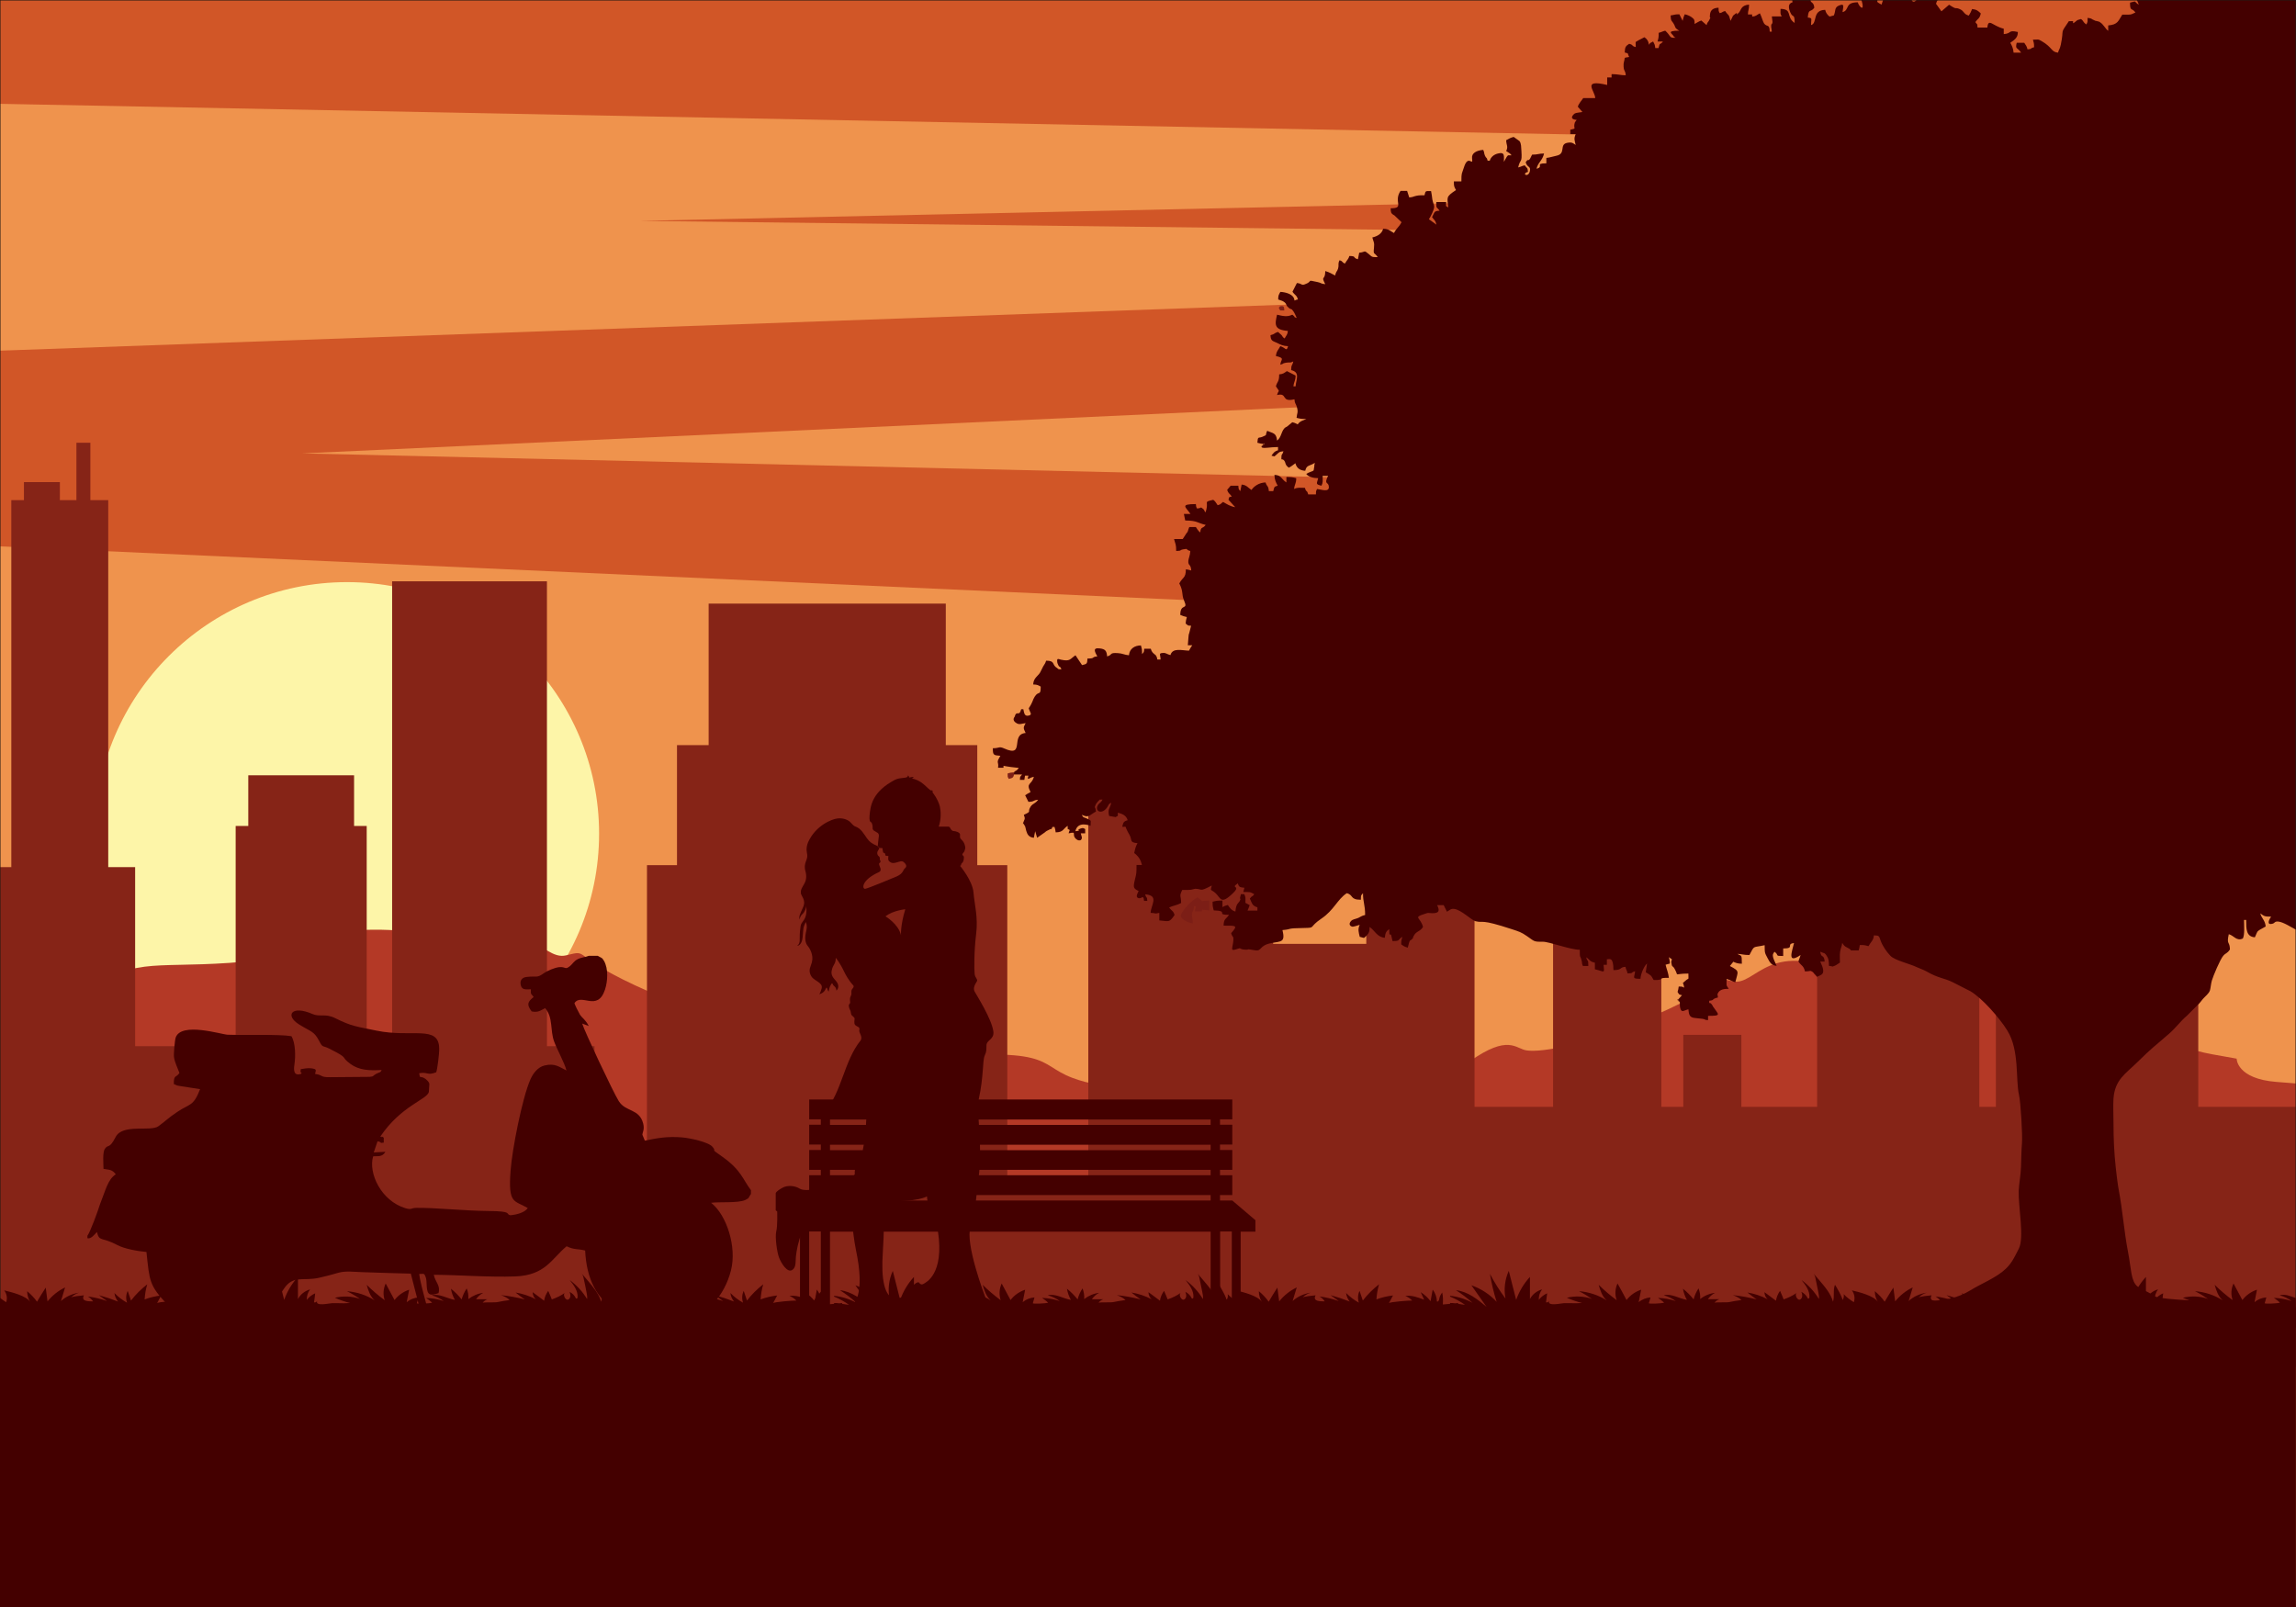
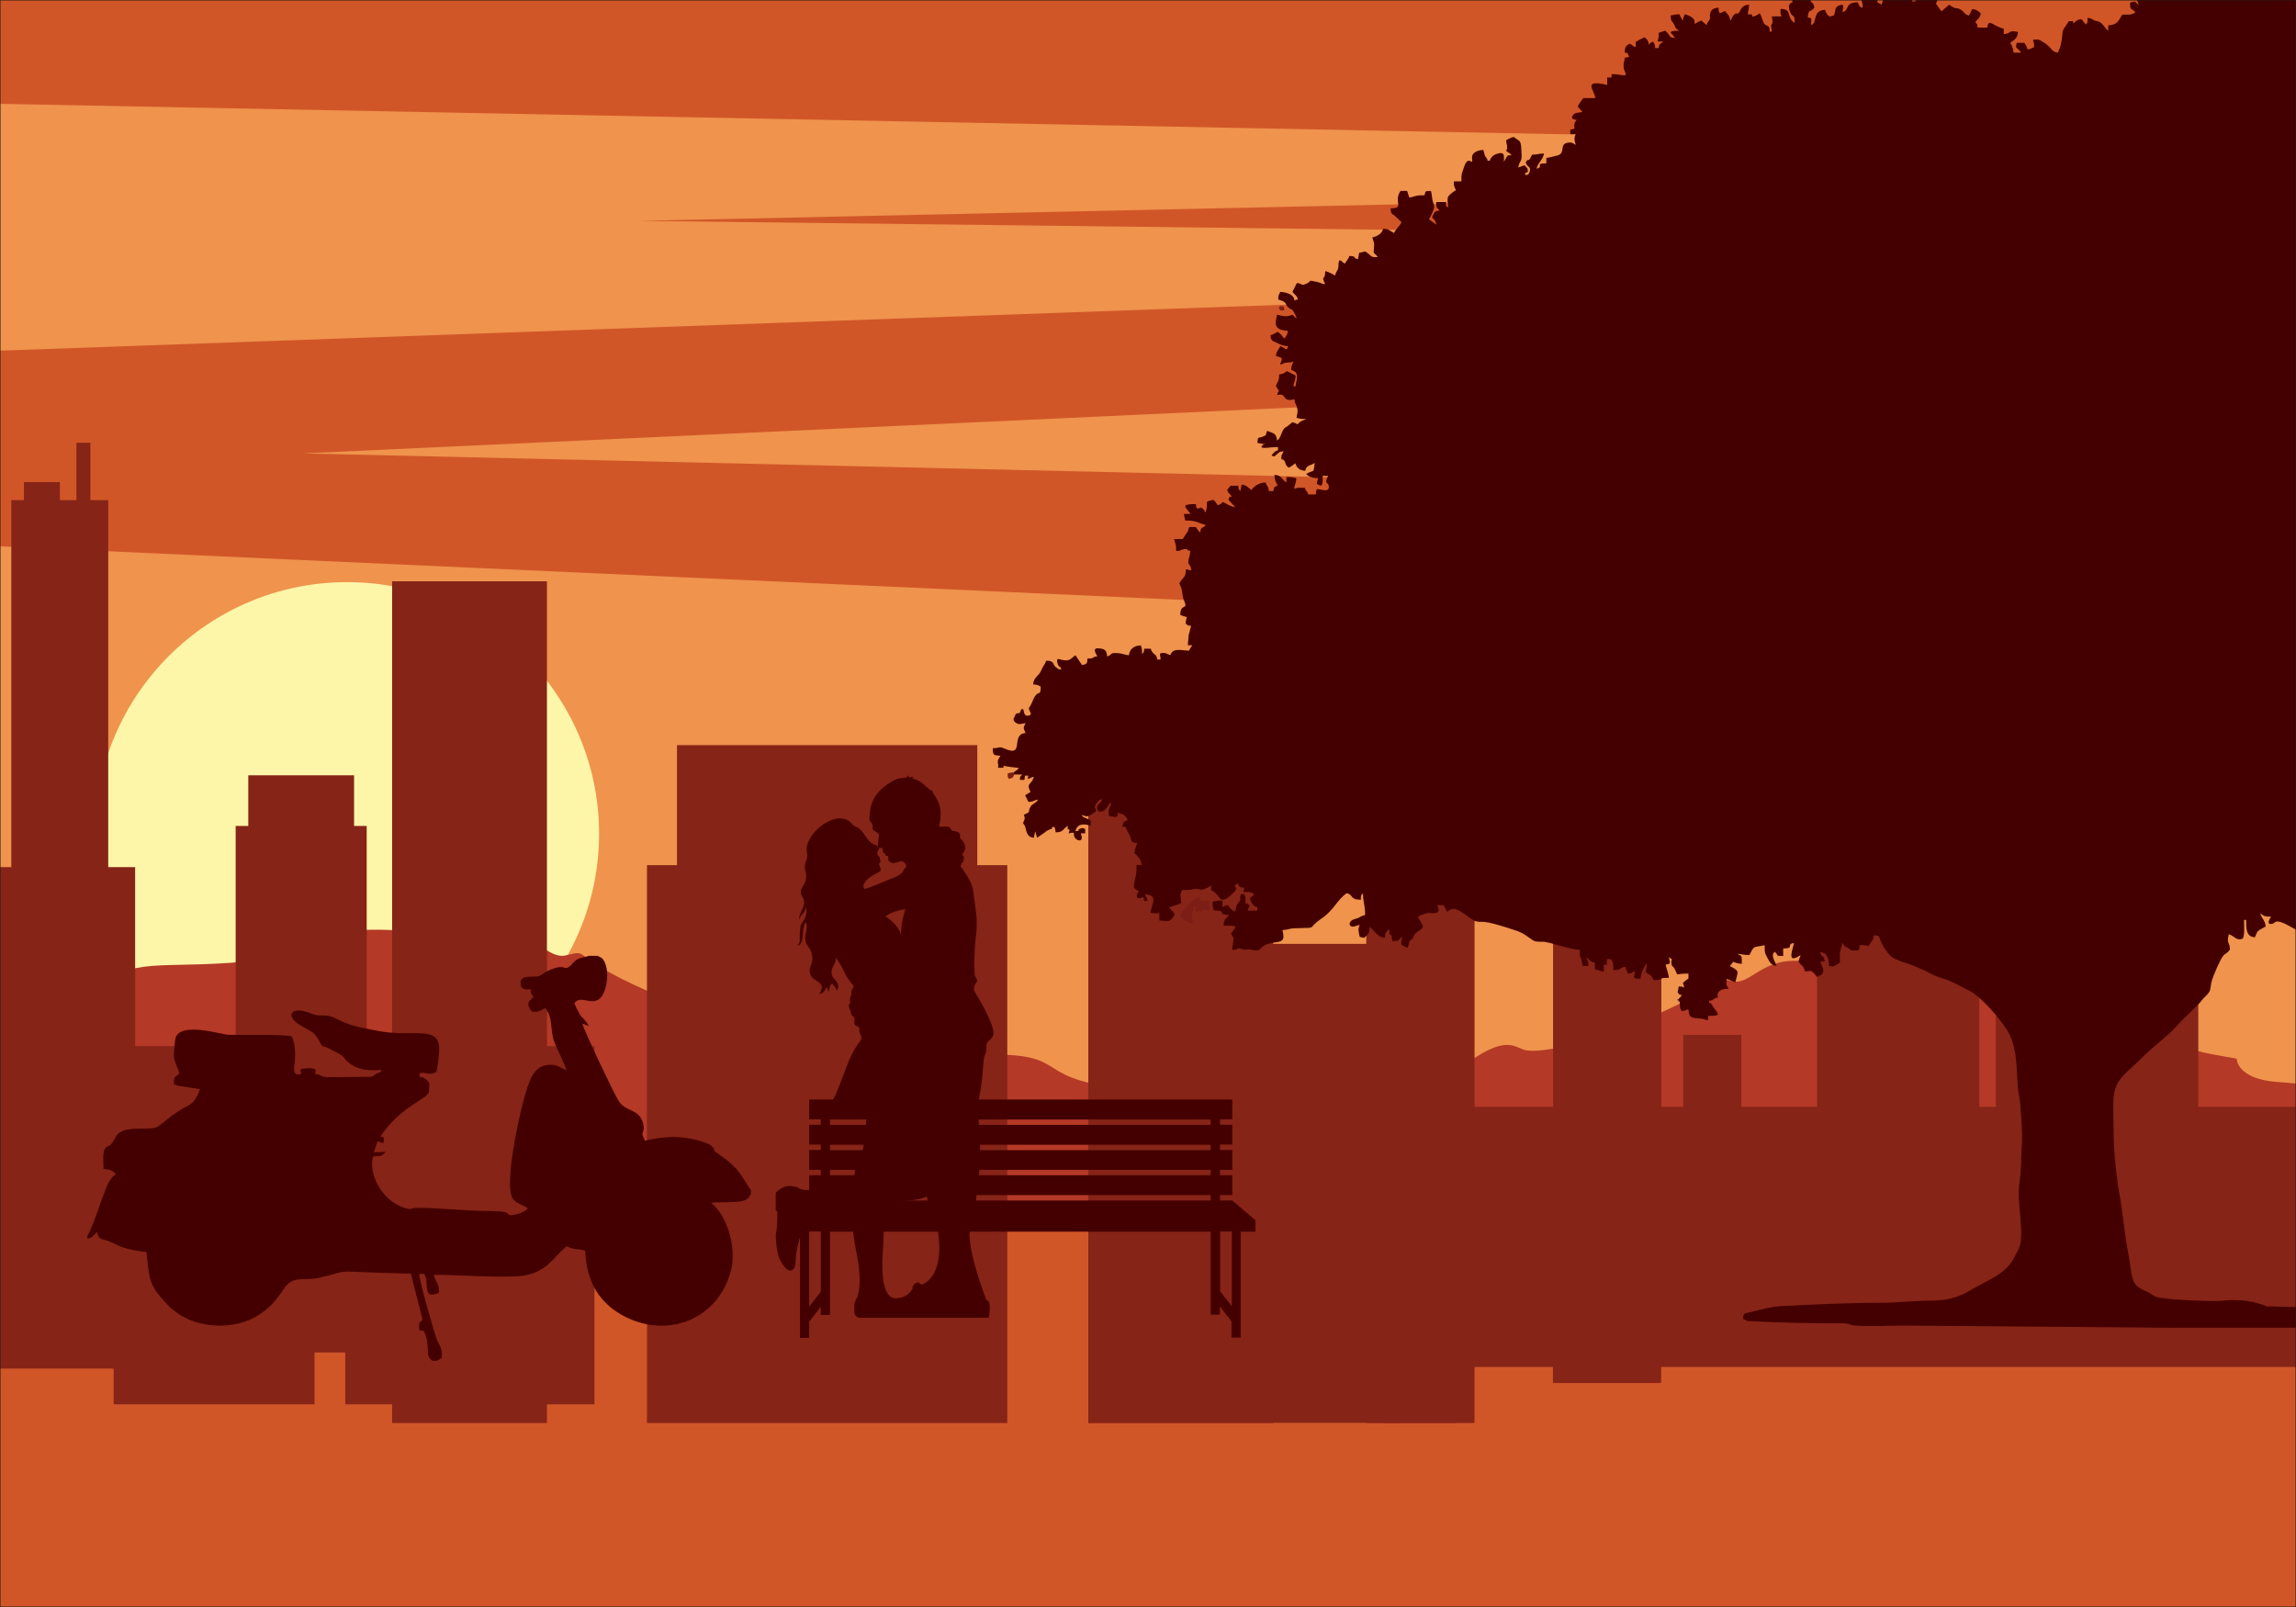
<svg xmlns="http://www.w3.org/2000/svg" xmlns:xlink="http://www.w3.org/1999/xlink" version="1.1" id="Layer_1" x="0px" y="0px" width="1400px" height="980px" viewBox="0 0 1400 980" enable-background="new 0 0 1400 980" xml:space="preserve">
  <g id="XMLID_1_">
    <rect id="XMLID_2_" x="0" fill-rule="evenodd" clip-rule="evenodd" fill="#D15627" width="1400" height="980" />
    <g id="XMLID_4_">
      <defs>
        <rect id="XMLID_3_" x="0" width="1400" height="980" />
      </defs>
      <clipPath id="XMLID_36_">
        <use xlink:href="#XMLID_3_" overflow="visible" />
      </clipPath>
      <path id="XMLID_5_" clip-path="url(#XMLID_36_)" fill-rule="evenodd" clip-rule="evenodd" fill="#EF934D" d="M-26.4,332l1453,65.8    v316.5L-28.9,692.8C-28.9,692.8-19.2,332.3-26.4,332L-26.4,332z" />
      <path id="XMLID_6_" clip-path="url(#XMLID_36_)" fill-rule="evenodd" clip-rule="evenodd" fill="#EF934D" d="M1426.5,219    L184.3,276.5l1242.3,28.8C1426.5,305.3,1422.5,219.1,1426.5,219L1426.5,219z" />
      <polygon id="XMLID_7_" clip-path="url(#XMLID_36_)" fill-rule="evenodd" clip-rule="evenodd" fill="#EF934D" points="1426.5,91.1     1426.5,112.1 390.2,134.7 1426.5,147 1426.5,162.8 -26.4,214.8 -26.4,62.8   " />
      <path id="XMLID_8_" clip-path="url(#XMLID_36_)" fill-rule="evenodd" clip-rule="evenodd" fill="#FDF5A8" d="M211.6,661.8    c84.7,0,153.7-68.9,153.7-153.4c0-84.5-69.1-153.4-153.7-153.4c-84.7,0-153.7,68.9-153.7,153.4    C57.8,592.9,126.9,661.8,211.6,661.8L211.6,661.8z" />
      <path id="XMLID_9_" clip-path="url(#XMLID_36_)" fill-rule="evenodd" clip-rule="evenodd" fill="#B43926" d="M-326.4,684.8    c2,0.2,4.1,0.4,6.1,0.6c27.9,2,11.5-0.1,50.5-17.9c39-17.8,12.8,10.9,35.1,6.2c22.3-4.8,13.2-12,39.1-13.1    c25.9-1.1,31.9,28.3,67.5,29.3c35.6,1.1,52.7-13.1,62-25.6c9.3-12.5,25.6-13.2,52.1-15.2c26.6-2,26.5-15.4,26.5-15.4    c55.5-9.6,8.1-3.2,37.9-26.7c29.8-23.5,41.1-16.5,89.5-19.8c48.4-3.3,7.9-12,52.7-17.7c44.9-5.7,63.6,0,63.6,0l9.1,11.8    c55.3-30,64.2,5.2,79.9,1.3c15.8-3.9,0,0,50.7,22.2c50.7,22.2,79.5,25.3,86.6,23.2c7.1-2.1,12.9-10.3,41,10.9    c28.1,21.2,26.6,7.7,26.6,7.7c94-9.4,81,2,103.5,10.6c22.5,8.6,36.3,2.4,52.1,6.7c15.9,4.4,44.1,37.3,100.8,29.3    c56.7-7.9,67.6,37.9,67.6,37.9H-326.4V684.8z" />
      <path id="XMLID_10_" clip-path="url(#XMLID_36_)" fill-rule="evenodd" clip-rule="evenodd" fill="#B43926" d="M1676.9,692.8    c-1.9,0.2-3.8,0.4-5.6,0.5c-25.7,1.8-10.6-0.1-46.6-16.5c-36-16.4-11.8,10.1-32.5,5.7c-20.6-4.4-12.2-11-36.1-12.1    c-23.9-1-29.5,26.1-62.4,27.1c-32.9,1-48.7-12.1-57.3-23.6c-8.6-11.5-23.6-12.2-48.2-14.1c-24.5-1.9-24.4-14.2-24.4-14.2    c-51.2-8.8-7.5-2.9-35-24.6c-27.5-21.7-37.9-15.2-82.7-18.3s-7.3-11.1-48.7-16.4c-41.4-5.3-58.8,0-58.8,0l-8.4,10.9    c-51.1-27.7-59.3,4.8-73.8,1.2c-14.6-3.6,0,0-46.8,20.5c-46.8,20.5-73.4,23.3-80,21.4c-6.6-2-11.9-9.5-37.8,10.1    c-25.9,19.6-24.6,7.1-24.6,7.1c-86.8-8.7-74.9,1.8-95.6,9.8c-20.7,8-33.5,2.2-48.2,6.2c-14.7,4-40.7,34.4-93.1,27.1    c-52.3-7.3-62.5,35-62.5,35h1108.9V692.8z" />
      <polygon id="XMLID_11_" clip-path="url(#XMLID_36_)" fill-rule="evenodd" clip-rule="evenodd" fill="#862417" points="231.2,638     223.6,638 223.6,528.8 223.6,503.7 215.9,503.7 215.9,472.8 151.4,472.8 151.4,503.7 143.7,503.7 143.7,528.8 143.7,638     126.1,638 82.4,638 82.4,578 82.4,528.8 66,528.8 66,305 55.1,305 55.1,270 46.6,270 46.6,305 36.5,305 36.5,294 14.6,294     14.6,305 6.9,305 6.9,528.8 -2.3,528.8 -2.3,834.6 69.3,834.6 69.3,856.4 191.8,856.4 191.8,824.8 210.5,824.8 210.5,856.4     239.1,856.4 239.1,867.8 333.5,867.8 333.5,856.4 362.5,856.4 362.5,638 336.5,638 333.5,638 333.5,354.5 239.1,354.5 239.1,638       " />
      <path id="XMLID_12_" clip-path="url(#XMLID_36_)" fill-rule="evenodd" clip-rule="evenodd" fill="#862417" d="M1416.8,675h-76.4    V566.4V454.2h-34.2v112.2h-22V675h-39.1V574.7c0-4.6-3.7-8.3-8.3-8.3h-11.5c-4.6,0-8.3,3.7-8.3,8.3V675h-10.1V498.1h-13.4v-211    V150.5h-48.9v163.4l-13.4,7.4v176.9h-23.2V675h-46.2v-43.9h-35.4V675h-13.4V454.2h-66V675H799v158.6h147.9v9.8h66v-9.8h404V675z" />
-       <rect id="XMLID_13_" x="282.4" y="721.8" clip-path="url(#XMLID_36_)" fill-rule="evenodd" clip-rule="evenodd" fill="#862417" width="804.1" height="145.9" />
      <rect id="XMLID_14_" x="833.1" y="522.8" clip-path="url(#XMLID_36_)" fill-rule="evenodd" clip-rule="evenodd" fill="#862417" width="66" height="345" />
      <rect id="XMLID_15_" x="844.4" y="383.7" clip-path="url(#XMLID_36_)" fill-rule="evenodd" clip-rule="evenodd" fill="#862417" width="43.3" height="484.1" />
      <rect id="XMLID_16_" x="663.6" y="575.6" clip-path="url(#XMLID_36_)" fill-rule="evenodd" clip-rule="evenodd" fill="#862417" width="188.7" height="292.1" />
      <polygon id="XMLID_17_" clip-path="url(#XMLID_36_)" fill-rule="evenodd" clip-rule="evenodd" fill="#862417" points="    776.3,867.8 663.6,867.8 663.6,407.3 776.3,467.2   " />
      <rect id="XMLID_18_" x="394.5" y="527.6" clip-path="url(#XMLID_36_)" fill-rule="evenodd" clip-rule="evenodd" fill="#862417" width="219.7" height="340.2" />
      <rect id="XMLID_19_" x="412.8" y="454.4" clip-path="url(#XMLID_36_)" fill-rule="evenodd" clip-rule="evenodd" fill="#862417" width="183.1" height="340.2" />
-       <rect id="XMLID_20_" x="432.1" y="368.1" clip-path="url(#XMLID_36_)" fill-rule="evenodd" clip-rule="evenodd" fill="#862417" width="144.6" height="340.2" />
      <path id="XMLID_21_" clip-path="url(#XMLID_36_)" fill-rule="evenodd" clip-rule="evenodd" fill="#440000" d="M1378-25.5v-4    c-1.3-0.3-2-0.8-2.8-0.8c-1.6,0-0.2,0.2-2.6,0.8c0.3-1,4.6-4.9-5.5-2.9c-5.5,1.1-4.2,2.5-7.8,4.9c1.4-5.3,5-2.8,0.7-9.3    c-5.7,0.5-6,3-6,6l-11.3-4.6v3.3c-5.3,0-9.2,0.4-12.6,2.6c-2.8-1.8-1.2-2-6-2c-1.6,3.4,0.8,1.7-2.5,3.5c-1,0.6-1.5,0-3.5,3.1    c-6.5-4.3-1.4-3.6-8.8-1.5c-1.2,0.3-3.4,0.7-4.5,0.8c0,4.5,1.7,6.7,2,10.6c-4.3-2.3-1.6-2.7-8-2.7c-2.2,3.4-2.2,2.6,0,6    c-1.9,1.3-4.2,2.7-4.5,4.9c-0.4,3.9,3.5,1.9,5.8,1.7c1.5,2.8,3.4,5.5,4,8c-3.4-2.3-0.7-2.4-5.3-1.3c0,5.7,1.1,2.9,3.3,6    c-3.3,1.7-3.2,1.3-8,1.3c-2.5,3.8-2.6,6.1-8.6,6.6v3.3c-1.7-1.2-2.9-3.9-4.8-5.1c-1.5-1,0.1-0.1-1.9-0.8c-0.2,0-0.4-0.1-0.5-0.1    c-0.2,0-0.4-0.1-0.5-0.1c-0.2,0-0.3-0.1-0.5-0.2c-2.4-0.9-1.4-1.3-4.4-1.6c0,2.7,0.2,2.1-0.7,4c-2.4-1.6-1.3-1.8-3.3-3.3    c-3.1,0.7-2.5,1.2-4.7,2.6c-0.7-1.8,1.4-1.2-2.7-1.3c-5.8,8.6-2.7,3.7-4.9,14.3c-0.7,3.2-1.1,2.6-1.7,4.9    c-4.3-0.4-3.3-3.2-10.1-7.1c-2.2-1.3-2-0.8-5.2-0.8c0.5,1.9,0.7,2,0.7,4.6c-3.1,0.8-0.6,1-4,1.3c-0.5-2-1-2.5-2-4h-4.6    c-1,4.2,0.3,2.5,2.7,6h-4.6c-0.2-2.6-1-4.2-2-6c3.4-2.3,4.6-3.6,4.6-6.6c-6.2-1.4-3.5,0.9-8.6,1.3v-3.3c-6.8-1.6-9.4-6.8-10-0.7    h-6c-0.2-2.9,0.1-1.2-1.3-3.3c1.6-2.5,2.5-1.8,3.3-5.3c-1.5-1.5-2.5-2.4-5.3-2.7c-0.9,2-0.8,2.1-2,4c-3.2-0.8-2.7-2.7-5.4-3.9    c-3.6-1.6-1.1,0.9-6.6-2.7c-0.1,0.1-0.3,0.1-0.4,0.3l-4.3,3.7c-1-1.5-2.2-3-3.3-4.6c0.5-2,1.6-3.1,2.7-4.6c-1.7-0.8-1.3-0.5-3.3,0    c-0.7-3.1-0.7-4.1-0.7-8c-5.4,0.1-5.7,1.7-6.4,2.8c-1.1,1.7-2.1,4.1-3.2,6.1c-2.1,3.9-4.5,2.4-4,0.1c0.2-0.9,1.2-1.6,1.5-3.2    c0.5-2.4-0.3-1.9-0.5-4.5c-4.5-0.4-2-1.9-6.6-2c-0.5,5-0.7-0.6-1.1,3.3c-0.1,1.4,0.4,1.5,0.4,3.9c-4.9,0.5,1.2,2.1-5.3,2.6    c-0.8-2.9-1.2-2.6-4.6-2.6l-2.1,6.6c-4.7-2.5-1.2-1-3.2-5.3c-2.6-0.6-7.3-1.9-10-2c0.1,3.4,1.2,4.6,1.6,7.1    c0.7,4.3-2.3,1.1-2.9-1.2c-8.2,0-4.8,4.8-9.3,6c0.2-2.7,1.7-5.6-2-4.1c-3.2,1.2-2,3.4-3.3,6.1l-2.6,0.7c-1.4-1.1-2.2-2.2-2.7-4.1    c-8.1,0.2-4.5,8.2-8.6,9.3c0-4,1.1-4.3-2-4.6c0.5-5.9,1.7-2.8,4-6c-0.4-4.6-3.3-2-2-6.6c1.1-4-0.1-4.6-2-7.3    c-1.9,0.4-8.7,4.4-10.6,6.6c0.8,3.1,1.1,0.6,1.3,4c-2.8,0.7-2.5,3.4-1.4,6c1.6,4,2.7,0.3,2.7,6.6c-5.5-3.7-1-8.4-8.6-8.6    c0,2.8-0.3,2.7,0.7,4.6h-6l0.4,3.3c-0.3,2.7,0-0.2-0.4,1.3c-0.2,0.7-0.4-0.7-0.4,1.8c0,0,0.3,2.2,0.4,2.9h-1.3    c-0.1-5.1-1.7-2.5-3.5-5.1c-0.6-0.9-1.7-4.7-2.5-6.1c-2,1-2.2,1.8-4.6,2c-0.7-1.8,1.4-1.2-2.7-1.3c0.1-3,0.7-2.6,0.7-6    c-5.1,0.4-4.8,3.5-6.3,5c-2.9,2.8,0.8-1.8-2.8,1.2c-1.2,1-0.4,0.2-1.1,1.5l-1.1,2.2c-1.1-4.6-1.3-3-3.3-6    c-2.5,0.7-0.9,0.7-3.3,1.3c-0.8-1.8-0.6-0.7-0.7-3.3c-3.2,0.1-4.9,1.4-5.2,4c-0.5,4.4,1.2-0.1-0.3,3.2c-0.8,1.9-1.2,1.1-1.8,3.4    l-3.2-2.8c-1.8,0.6-2.5,1.3-4.1,2.1c0-2.6-0.2-2.9-1.8-4.1c-1.1-0.8-2.7-1.5-4.2-1.8c-0.6,1.3-1,2.4-1.3,4l-2-4    c-3.2,0-2.8,0.4-5.3,0.7c0.1,4.1,0.7,2.8,2.2,5.7c0.9,1.8,0.3,1.8,2.2,3.1l0.9,0.5c-8.9,0-3.8,2-3.3,3.7c0.1,0.3,2.4,0.8-0.6,0.6    c-2.1-0.1-1.7-1.6-4.7-4.3c-2.1,0.5-1.9,0.8-4,1.3c0,3.1-0.1,3-0.7,5.3h3.3c-1.9,2.5-1.8,0.1-2.7,4h-2c-0.2-2.3-0.5-2.4-1.3-4    l-1.7,0.9c-0.1,0.1-0.3,0.2-0.3,0.3c-0.1,0.1-0.2,0.3-0.3,0.4c-0.1,0.1-0.2,0.3-0.3,0.4c-0.2-2.3-1.2-3.6-2.7-4.6l-3.5,1.8    c-2.4,1.6-1.8,0.1-1.8,4.2c-3.2-0.9-0.8-1.1-4-2c-2.1,1.4-2.6,1.9-2.7,5.3c2.8,0.7,1.4,0.3,2.7,2.7c-0.4,0.2-0.6,0.1-1,0.2    c-1.6,0.4,0-0.3-1.7,0.4c-0.2,2.1-0.9,2.8-0.7,5.3c0.2,3.2,1.1,2.1,1.3,5.3c-3.3,0-4.6-0.7-8.6-0.7c-0.3,2.8,1,1.9-2.7,2v4.6    c-15.8-3.7-7.4,3.5-7.3,8h-7.3c-1,1.5-2.9,3.5-3.3,5.3l2.8,3.2c-3.9,0.6-4.4,0.4-5.5,1.6c-1.9,2.1-0.5,3,2,3.2    c-0.2,0.3-1.1,1.4-1.1,1.5l-0.3,1.2c-0.5,2.8,1.6,2.4-2.5,3.3v2.7h3.3c-1.3,2.8-0.6,4,0,6.6c-1.5-1-2.2-1.9-5.2-1.3    c-5.1,1-0.4,6.7-6.7,7.9c-2.5,0.5-3.8,1.1-6,1.3v3.3c-7.6,0-1,2-6,3.3c0.9-3.9,3.6-4.9,4.6-9.3c-3.4,0-3.6,0.7-7.3,0.7l-1.3,2.6    c-1.8,1.9-0.7-0.7-2.6,2c0.9,3.5,3.4,2.2,2.5,5.7c-1.1,4-5.3,1.3-1.1,0.2c-0.3-3.1-0.5-1.8-2-4c-2.1,0.5-1.9,0.8-4,1.3    c1.3-5.6,2.5-2.3,2-10c-0.2-2.2,0-4.6-1.2-6.1l-3.5-2.5c-1.9,0.4-3.1,1.2-4.6,2c0.1,3.2,1.4,3.8,0,6.6c1.4,1,2.3,1.2,3.3,2.6    c-3,0.1-1.7-0.4-3,1l-1.7,3c0-3.5,0.8-6.2-3.6-5.1c-2.5,0.6-4.4,2.2-5,4.4h-1.3c-0.7-2.7-0.7-1-1.6-3c-0.7-1.6-0.3-1.9-1.1-3.6    c-3.9,0.3-7.2,1.9-6.8,5.1c0.8,5.7-2.3-3.1-5,5.7c-1.3,4.2-1.5,2.8-1.5,8.4h-4.6c0,3.2,0.2,3.2,1.3,5.3c-6.5,4.3-5.2,4.4-4.7,10.6    c-1.9-1.4-1.3,0.1-1.3-3.3h-6c0,4.6,0.1,2.5,2,5.3c-3.1,0.1-3,0.7-4.2,3.1c-0.1,0.1-0.2,0.3-0.2,0.4c0,0.1-0.1,0.3-0.2,0.4    c1.5,2.2,1.9,1.5,2.7,4.6c-1.6-1.1-3.1-2.3-4.6-3.3c0.9-1.4,3.3-5.8,3.2-7.8c-0.1-1.1-0.8-2.5-1.1-4.2c-0.4-2.6-0.3-3-0.8-5.2    c-3.5,0-3.3-0.3-4,2.6c-1.9,0-3.2-0.1-5,0.3c-2.2,0.5-1.8,0.8-4.3,1l-1.3-4h-4c-4.6,6.8,2.8,10.6-6,10.6c0,2.2,0.1,3.1,1.8,4.1    c0.1,0.1,0.3,0.1,0.4,0.2l4.4,4.2c-1.7,3.2-2.9,3.4-4.6,6.6c-2.3-1.2-3.2-2.6-6.6-2.6c-0.8,3.1-3.6,4.6-6.6,5.3    c0.7,2.8,1.4,2.9,1,6.4c-0.5,4.5,0.2,2.4,2.3,5.6c-3.7,0-3.3,0-5.5-1.9c-3.2-2.7-1.8-1.1-5.8-0.8l-0.8,4c-3.6-1-0.5-1.9-5.2-2    c-0.5,1.9-1.6,2.6-2.7,4.6c-2.1-0.7-0.9-1.3-3.3-2c-1.2,2.5-0.2,2.4-0.9,5.1c-0.5,1.8-1.2,1.5-1.8,4.2c-1.9-1-3.7-2.1-6-2.7    c0,6.2-2.9,2.4,0,8c-3.1-0.3-2.2-0.8-4.7-1.3c-7.5-1.6-2.2-0.6-7.8,1.4c-2.2,0.8-1.5-0.5-4.8-0.8l-2.7,5.3    c1.5,2.2,2.7,2.1,3.3,4.7c-1.8,0.5-0.6,0-2,0.7c-0.1-0.1,0-0.4-0.1-0.3c0,0.1,0-0.3-0.1-0.3c0,0,0.1-0.2-0.3-1.1    c-1.3-2.5-5.5-3.5-8.2-3.6c-0.9,1.8-1.3,1.9-1.3,4.6c1.3,0.6,2.6,0.7,3.7,1.6c1.8,1.4,0.7,1.8,2.6,3.4c2,1.7,1.4,0,3,2.3    c0.6,0.8,1.5,2.9,2,4c-2.6-0.9-0.1-0.1-2.7-2c-3.1,1.6-6.3,0.7-9.3,0c-1.4,6-1.9,9.2,6.6,9.9c-0.2,2.4-1,2.7-2,4.6    c-2-1.5-0.5-0.5-1.9-2.1l-2.1-1.9c-2.5,0.7-1.7,1.3-4.6,2c0.1,3.7,1.5,3.5,4,4.7c2,1,3.6,1.9,6.7,2c-1,3.7-1.4,0.9-4.7,0    c-1.2,2.3-2.4,3-2.7,6c5.9,1.4,2.9,2.1,2.7,5.3c2.6-0.7,0.7-0.7,3.4-1.2c2.7-0.5,2.2,0.4,4.5-0.8c-0.6,2.8-1.3,1.8-1.3,5.3    c5.7,1.3,3,5.8,2.7,9.9h-1.3c0.3-3.1,1.3-3.2,1.3-6.6l-5.3-2.7c-1.6,1.1-2.2,1.8-4.7,2c0,4.8-1.2,4.2-2,7.3    c2.8,4.2,1.7,1.6,0.7,5.3c6.8-1.6,2,4.6,10.6,2.6c0.2,2.9,0.9,2.4,1.6,5.1c0.8,3-0.1,3.6-0.3,6.2c2.5,0.6,2.6,0.7,6,0.7l-1.4,0.6    c-1.9,0.7-2.9,1.2-3.9,2.7c-1.4-0.7-1.6-0.9-3.3-1.3l-3.3,2.7c-0.1,0.1-0.3,0.2-0.4,0.2c-0.1,0.1-0.3,0.1-0.4,0.2    c-2.7,1.8-2.3,6-5.2,8.1c-0.4-4.9-2.6-4.4-6-6c-1.5,3.1,0.5,2.2-3,3.7c-2.4,1-2.7-0.6-3,3.6c1.6,0.4,2,0.6,4,0.7    c-1.7,4.2,2.1-3.6-1,1.1c-0.9,1.4-0.9-1.3-0.4,0.8c0.2,1.2,5.6,0,10,0v2c-2.2,0.6-2.9,1.7-4,3.3c2.6,0.5,1.2,0.8,3.2-0.8    c1.7-1.4,1.3-1.6,4.1-1.9c-0.7,2.5-1,1.3-1.2,2.9c-0.3,3.5,0.3,1.1,1.6,2.7c1.2,1.4,0.3,2.6,2.9,4.4c2.1-1.1,2.2-1.5,4-2.7    c0.7,2.9,2.7,4.4,6,4.6c0.7-2.9,1.6-2.8,4.1-3.9c2.1-0.9-0.8,0,1.9-0.8c-0.9,1.8-0.2,0.9-0.5,2.1c-0.6,3,0.3,2.2-2.6,3.4l-1,0.4    c-0.1,0-1.2,0.7-1.3,0.7c1.3,1.8,4.3,2.6,7.3,2.6c-0.8,3.3-1.9,3.7,2,4.6c1-2.1,0.7-3,0.7-6h3.3c-2.8,5.8,0.4,3.2,0.5,6.8    c0.1,3.4-4.9,1.4-7.2,1.2c-0.8,1.8-0.6,0.7-0.7,3.3h-4.7c-0.9-3.2-1.1-0.8-2-4c-3,0-4.5-0.4-6.6,0.7c0.3-3.1,1.3-3.2,1.3-6.6    c-2.5-0.6-2.6-0.7-6-0.7v3.3c-3.1-2-3-4.5-7.3-4.6c0.1,3,0.9,4.6,2,6.6c-2.3,0.6-2,0.7-2.7,3.3h-2.7c-0.3-3.7-1.2-2.5-2-5.3    c-3.9,0.1-7.1,2.3-8.6,4.6c-2-1.3-3-3.1-6-3.3l-0.8,4c-1.1-1.3-1-1-1.2-3.3h-4.7l-2.1,2.5c0.8,2.6,1.4,2,2.8,4.1c-2,0.5-1.5,0-2,2    l4.1,4.5c-3.3-0.6-4.9-1.8-7.4-3.2c-1.9,1.3-0.9,1.3-3.3,2c-1-1.4-1.3-2.3-2.7-3.3c-6.1,1.4-2.9,0.9-4.2,5.9    c-0.9,3.5-0.7,0.6-1.9-0.3c-2.4-1.7-0.1-0.6-3.8-0.3c-0.6-1.2-0.5-0.8-0.7-2.7c-10.1,0-6,1.9-3.3,6h-4l0.8,4    c7.6,0.1,7,1.4,12.5,2.7c-1.9,2.6-3,0.7-3.3,4.6c-1.4-1-1.7-1.9-2.7-3.3h-4c-0.9,1.8-0.6,2.8-1.6,3.6l-2.4,3.7h-5.3    c0.8,3.2,1.3,3,1.3,7.3c3.8-0.1,1.7-0.5,4.3-1c3.6-0.7,1,0.2,4.3,1c-0.1,2.7-1.1,4.6-1.2,6.1c-0.1,3.3,1.5,1.5,1.8,5.8    c-1.5-0.3-1.5-0.5-3.3-0.7c0,5.5-1.9,4.6-4,8.6c2.7,5.2,1.2,6.4,2.9,10.4c2.8,6.4-2.3,1.2-2.3,8.8c1.3,0.6,2.4,0.9,4,1.3    c-0.4,1.6-0.6,2-0.7,4c2.1,1.4,0.5,1.1,3.3,1.3c-2.1,9.1-1.1,1.5-2,11.9h2.7c-0.9,1.3-1.2,1.8-2,3.3c-4.2-0.1-10-2-11.3,2.7    c-2.2-0.5-2.6-1.5-4.7-1.3c-2.7,0.2-1.4,0.9-1.3,4h-2c-0.3-1.1-0.1-1.2-0.6-2c-0.8-1.4-0.3-0.4-1.3-1.4c-0.6-0.5-1.6-1.2-2.1-3.2    h-4c-0.2,2.3-0.1,1.9-1.3,3.3c0-3.1-0.1-3-0.7-5.3c-3.9,0-7,2.1-7.3,6c-2.7-0.2-4.1-1.2-6.7-1.3c-5.6-0.4-3,1-6.6,2    c-0.3-3.4-1.1-4.5-4.6-4.9c-4.4-0.5-2.9,2.1-1.4,4.9c-3.9,0.3-0.8,1.3-6,1.3c-0.1,3.4-0.5,3.3-3.3,4l-4-6    c-3.4,2.3-3.2,3.9-8.8,2.7c-1.7-0.4-2.7-1.2-2.3,1.6c0,0.2,0.2,0.8,0.3,1c1.2,3,1.2,0.5,2.2,3.3c-2.8-0.2-1,0.2-2.6-0.8    c-3.5-2.1-0.9-4.5-6.7-4.5c-0.5,1.7-0.9,2-1.8,3.5l-1.3,2.6c-1.5,3.6-4.5,3.8-4.8,8.4c2.7,0.1,2.9,0.4,4.6,1.3    c0,6.1-1.2,2.2-3.7,6.2c-1.4,2.2-0.9,3-3.6,7c0.6,2.5,2.6,3.9-0.1,4.5c-2.7,0.6-2.7-1.9-3.2-3.9h-1.3c-1.3,5-2.8,0.2-4,4.6    c0,0.1-2.1,2.1,1.3,4c1.8,1,3.1,0.1,5.4-0.1c-1.5,2.8-1.5,2.9,0,6c-9.6,0.8-0.1,15.2-12.9,9.5c-3.6-1.6-2.8-0.2-7.1-0.2    c0,4.2,0.4,4.3,4.6,4.6l-1.2,2.2c0,0.1-0.2,0.3-0.2,0.4c-0.5,1.3,0.1,2,0.1,3.1c0,0-0.1,1.4-0.1,1.6h3.3V467    c2.2,0.5,6.9,1.1,9.3,1.3c-2,3-2.5,0.8-3.3,4h5.3c-1.4,2.1-1.1,0.5-1.3,3.3h2.7L625,473l2.1,0c-0.8,3.2-0.5,1,0,2    c1.4-0.7,1.6-0.9,3.3-1.3c-1.2,5.1-5.1,3.5-2,9.3c-1.5,0.8-2,1.1-3.3,2l2,4c3.9-0.1,2.5-1,5.9-1.3c-1.6,2.4-3.1,2.1-4.5,4.1    c-2.5,3.8,1.2,2.6-4.2,5.1c0.4,1.7,0.6,1.1,0.5,2.6l-1.1,2.7c1.3,3.3-1.4-3.2,1.4,1.8l0.7,2.8c0.7,2.3,1.7,3.8,4.6,4.1l0.8-4    l1.2,4l4.7-3.3c1.2-1.1,1.2-0.8,2.4-1.5c2.5-1.4,1.2,0.6,2.2-1.8h1.3c0.4,1.5,0.5,1.5,0.7,3.3c4.8-0.1,4.3-2,7.3-4    c0.3,3.1-0.7,1.2,1.3,2.6c-0.5,1-0.3,0.7-0.7,2c5.7-1.3,1.4,0.7,4.6,3.5c0.9,0.8,2.2,1.1,2.9,0.5c1.2-1.2,0.2-2.4-0.1-4h2.7v-2.6    c-1.2-0.6-1.2-0.9-2.9-0.3c-3.4,1.3,1.7,1.1-3.1,1.6c1.5-6.5,8.8-3.4,9.3-3.3c0-3.8,0.7-2.8-1.8-4.2c-2-1.1-2.7-0.4-3.5-2.5    c4.3,2.1,4.6,0.1,8.6-2c-0.3-3.4-1.4-1.7,0-4.6c0,0,1.3-1.8,1.5-1.9c1.5-1.1-0.7-0.6,2.5-0.8c-1.3,2.4-1.9,1.8-2.8,3.3    c-2.2,3.6,1.9,5.9,5,2.2c1.8-2.1,1.1-2.8,3.1-3.5c-0.9,3.7-2.3,3.8-1.3,8l4,0.7c2-1.5,1.1,0.4,1.3-2.7c2.9,0.7,5.2,1.8,6,4.6    c-2.5,0.7-2.7,1.4-3.3,4c3.5,0.3,0.5-1.7,4.4,4.9c1.9,3.3-0.3,4.6,4.9,5.1c-1.2,2.2-1.4,3.3-2,6c0.2,0.2,0.6,0.5,0.7,0.6    c0.1,0.1,0.3,0.2,0.4,0.3c1.9,1.8,2.9,3.4,3.6,6.4h-3.3c0,4.8,0,5.1-1,9c-1.2,5-0.8,5.3,2.3,6.9c-0.6,1.2-2,3.5-0.4,4.2    c2.3,1,3.3-2.6,3.7,1.8h2c-0.3-3.4-0.5-0.9-1.3-4c8.8,0.7,3.4,6.6,3.3,11.3c3.9,0.1,1.7,0.8,5.3,0v4.6c6,0.5,6,1.5,9.3-3.3    c-0.7-2.6-1.9-2.5-3.3-4.6c2.3-1.1,4.7-1.3,7.3-2.7c0-4.7-1.4-3.8,0.7-8c1.6,0,3.8,0.1,5.3-0.1l2.6-0.6c4.7,0.1,2.3,2.1,10.1-2    c-0.9,3.8-1,1.9,2.1,4.5c3.4,2.9,3.1,7.8,11,0c4.9-4.8-2.2-2.5,2.8-5.8c0.6,2.3,1.2,2.4,4,2.7l-0.7,2.6c4.3,0,3.9-0.2,6.7,1.3    c-1.5,2.1-1.1,0.5-2.7,2.7c1.3,2.6,1.3,4.4,4.6,5.3v2h-6c0.6-1.2,0.8-2.1,1.3-3.3l-2.6-1.4c0-2.8,0.3-3.2-0.7-5.3    c-2.9,0.2-1.7-0.7-2.4,1.4c-0.7,2.1,0.8,0.8-0.5,3c-0.6,1.1-2.1,1.2-2.5,6.2c-2.3-0.6-3.5-2.3-4.6-4c-1.7,0.4-2,0.6-3.3,1.3v-4    c-3.3,0-3.4,0.1-6,0.7c0,3.1,0.1,3,0.7,5.3l3,0.2c4.7,0.8-1.2,2.5,6.3,2.5c-1.8,2.8-3.2,2.1-3.3,6.6c7.9,0,8.8-0.2,4.6,4.6    c0.8,3.1,1.8,1,1.2,5.8c-0.6,4.2-1.8,5.3,2.9,3.7c2.2-0.8,0.5,0.2,4,0.5c4.2,0.4-0.7-0.8,6.3,0.4c4.7,0.8,2.3-2.9,10.2-4.4    c6-1.1,8.5-0.4,6.7-7.9c6.9-0.6,1-1.1,14-1.3c6.1-0.1,2.1-0.5,9.6-5.6c7.9-5.3,9.8-11.8,15.6-15.6c4.3,1.1,1.8,4,8.6,4    c0.1-2.8-0.2-2.3,1.3-4c0,5.7,1.3,6.9,1.3,13.3c-2.2,0.5-2.3,0.9-4.2,1.8c-1.7,0.7-3.4,0.8-4.3,1.8c-1.4,1.4-1.3,3,0.6,3.5    c0.9,0.2,3.3-0.8,4.6-1.1c-1.3,2.8-0.6,4.6,0,7.3l2.6,0.7c3.5-2.8,3.4-4.3,3.4-6.7c3.2,2.1,4.5,6.2,9.3,6.6c0.3-2.9,0.8-4,2.7-5.3    c0,5.4,0.4,2.2,1.2,3.7l0.8,3.6c4.9,0,2.9-0.6,6-2.6c-0.5,1.9-0.7,2-0.7,4.6c1.4,1,2,1.5,4,2c1.4-6,1.4-3.7,2.7-5.3    c1.3-1.6-0.1,0.2,0.9-1.8c1.7-3.2,3.7-2.4,5.7-5.5c-1.4-5.8-6.3-5.7,0.8-7.9c3.2-1,1.2-0.6,4.7-0.5c4.4,0.1,4.8-1.5,3.1-4.9h4l2,4    c1.8-1,2.4-2,4.4-1.7c4.3,0.5,10.7,7,13,7.5c5.5,1.3,2.2-1.7,22.3,4.9c4.2,1.4,5.5,1.7,9.1,4.2c4.6,3.1,3.8,3.5,9.6,3.4    c4.1,0,16.7,4.9,22.6,4.9c0,5.2,0.1,3.4,0.7,5.2l0.3,1c0.7,2.4,0,1.8,0.9,3.7h3.3c0-4.8-0.5-2-1.3-5.3c2.5,1.6,1.8,2.5,5.3,3.3v4    c6.1,1.4,5.8,3,5.3-2.7h2V585c1.7,0,4-1.6,4,6.6c5.6,0,3.4-1.7,7.3-2c0.5,2.1,0.9,1.9,1.3,4c4.2-0.1,1.4-0.4,4.6-1.3    c-0.3,3.9-2.3,4.6,3.3,4.6c0.1-3.3,2.5-8.2,4-9.3l-0.8,5.3c3.1,2,3,1.4,4.8,4.7c0.7,0,1.9,0.1,2.6,0c4.4-0.6-0.5-1.3,6.7-1.3    c-0.3-3-1.4-5.3-2-8l2.6-0.7c0-1.9-0.3-2.3-0.6-3.9c3.3,2.2,1.2,0.9,1.5,3.3c0.4,3.2,0.8,1.6,2,3.8c2.9,5.1-1.2,2.9,8.4,2.9    c0,4.6,0.5,2.3-1.7,4.3c-2.7,2.5-1.3,0.3-0.9,4.3c-1.8-0.8-0.7-0.6-3.3-0.7c-0.2,1.8-0.3,1.8-0.7,3.3c1.2,1.7,0.3,1.4,2.7,2    l-2.5,2.8c1.5,3.8-1.9-3.1,0.7,0.9c1,1.6,0.1-0.7,0.5,1c0,0.1-0.1,2,0.2,3c0.8,3.3,2.1,1.6,5,0.9c0.3,3.3,0.7,5,4,5.3    c9.2,0.8,3.9,1,8,1.3v-2.6c8.4,0,6.4-0.7,3.3-5.3c-0.1-0.1-0.2-0.3-0.3-0.4c-0.1-0.1-0.2-0.3-0.2-0.4c-1.8-2.5,1.4,1.3-0.5-0.8    c-1-1.1-0.1-0.6-1.6-1v-1.3c3.7-0.4,1-1,5.3-2c-0.2-2.7-0.5-1.2-0.1-2.4c1.1-2.7,4.2-2.9,6.7-2.9c-1.8-2.7-1.3-1.6-1.3-6    c2.5,0.6,2.8,1.4,5.3,2c1.6-6.7,3-6.6-3.3-9.9l2.1-2.6c1.5,0.7,2.8,1.2,5.2,1.2c0-6.1-0.3-4.4-2.7-6c2.9,0.1,3.6,0.7,7.3,0.7    c3.3-6.3,1.9-4.3,9.3-6c0,5.3,0.2,4.7,1.9,8.1c1.2,2.3,2.3,4.3,5.4,4.5c-3.1-6.5-2.6-6.8-1.3-8.6c3.1,2.2-0.2,2.6,5.3,2.6v-4.6    c7.5,0,1.4-2.7,6.6-3.3c-1.3,5.5-4.3,12.9,4,7.3c-0.5,2.1-0.8,1.9-1.3,4c1.8,2.7,3.1,2.3,4,6c3.3,0,3-0.8,4.5,0.2    c0.6,0.4,0.7,0.7,1.2,1.3c0.9,1,0.7,0.6,1.6,1.8c2.7-1.4,5.9-1.2,2-9.3h2.7c-0.4-4.8-2.2-1.8-2.7-6c2.3,1.1,2.6,0.3,4,2.6    c1.1,1.6,1.3,3.1,1.3,6c3.2,0.3,1.2,0.8,3.4,0c1.1-0.4,2.3-1.4,3.3-2c0-1.9-0.2-4.7,0.1-6.6c0.3-2.3,1-2.8,1.3-5.4l0.8,1.2    c1.3,1.8,3.9,1.9,4.5,3.4h4.7c0.4-1.5,0.5-1.5,0.7-3.3c3.1,0,3,0.1,5.3,0.7c1.4-2.6,3.1-3.5,3.3-6.6c3.5,0.1,3.1,0.5,4.1,3.2    c1.2,3.3,3.5,6.7,6,9.3c2.7,2.8,11.8,4.8,16.3,7c2.1,1,3.7,1.4,5.5,2.4c7.8,4.5,10.6,3.9,16.4,6.8l10.6,5.4    c7.1,4.2,17.7,16.2,22.5,24c7.5,12.2,4.9,29.8,7.1,39.3c1,4.2,2.2,24.3,1.8,29.3c-0.4,4.7-0.4,9.1-0.6,14.6    c-0.1,4.4-1.2,10.1-1.4,14.5c-0.3,9.6,3.5,28.5,0.1,35.2c-2.9,5.6-4.5,9.7-9.9,14c-5.6,4.5-13.2,7.5-19.7,11.5    c-7.5,4.5-15.3,6.4-24.9,6.3c-10.9,0-18.8,1.3-29.9,1.3c-20.3,0-40.9,1-60.4,2c-5.8,0.3-13.9,2.4-19.4,3.8    c-3.5,0.9-3.8,0.4-3.9,4.1c3.2,0.9,0.4,1.1,4.6,1.3c18.1,1,37.3,1.3,55.8,1.3c4.6,0,4.3,1.1,7.9,1.4c9.4,0.6,19.1,0,28.6,0    c15.6,0,94.7,0.8,164.6,1.3h110.1c1.3-0.1,2.2-0.1,2.7-0.2c3-0.4,8.6-0.2,11.8-0.8c3.5-0.7,7.6-2,11-2.3c0-3.1-0.1-3-0.7-5.3    c-10.5,0-22.2-3.1-33.2-3.3l-41.2-1.1c-3.7,0-1.5,0.3-5.2-1c-7.1-2.5-16.1-3.6-25.1-2.4c-3.8,0.5-36.4-0.6-40.3-2.6    c-2.1-1-2.6-1.7-4.6-2.7c-5.9-2.9-8.6-3.2-10.1-11.7c-0.8-4.6-1.1-8.1-2-12.6c-2.5-13-3.3-25.5-5.8-38.6    c-0.6-3.3-1.3-9.3-1.7-12.9c-1-9.1-1.4-17.7-1.4-27.7c0-4.5-0.3-10.2,0-14.6c0.9-11.6,7.4-15.1,14.4-22    c9.3-9.2,10.7-9.8,19.6-17.6c4-3.5,6.9-7.6,10.9-11l7.3-7.3c0.8-0.8,0.9-1.1,1.5-1.8c0.6-0.7,0.1-0.2,0.9-1.1    c1.4-1.6,3.5-3.1,4.2-5.1c0.5-1.7,0.6-4.2,1.2-6.1c0.8-2.7,5-12.8,6.9-15c1.6-1.9,2.3-1.2,4.1-3.9c-0.1-5.2-2.2-2.6-0.7-9.3    c3.1,0.8,4.8,4.5,8.6,2.6c1.2-2.5,0.7-7.7,0.7-11.3h1.3c0,5.6,0,10.2,5.3,10.6c0.5-0.9,0.5-1.3,1-2.3c0.7-1.4,0.3-1,1.4-1.9    c0.8-0.6,3.1-1.7,4.2-2.4c-0.3-3.8-2.5-4.9-3.3-8c2.5,1.7,2.4,2,6.6,2c-1,1.4-3.2,5.4,0.9,4.3c1.5-0.4,1.1-1.5,3.5-1.3    c3.2,0.3,8.2,3.7,10.9,5c4.6,2.2,3.2,1,5.3,5.3c-2.6,3.8-1.9,0.6-0.7,6c2.2,0,3.5-0.2,4.9-1.7c1.5-1.6,1.2-2,0.6-3.8    c-0.8-2.4-1.2-0.1-0.2-2.5c1.8,1.3,1.6,2,2.7,4c2-0.9,1.9-0.7,4.7-0.7c0,3.2,0.2,3.2,1.3,5.3c-3.2,0.7-4.6,2.2-5.3,5.3    c1.9,0.9,4.7-0.6,6.8,5.8c1.1,3.3,0.1-0.6-0.5,3.1c-0.5,3.4,3,2.8,4.8,1.5c0.9-0.6,1-1.3,2.1-1.9c1.1-0.5,2,0.1,2.1,0    c1.5-3.1,0.8-3.8-0.7-6c2.7-0.7,1.9-0.2,2-3.3c-4-0.4,0,1.5-3.6-3.7c-1.2-1.8-0.1,1.1-1.1-1.6c6.3-3.3,6.6-1.8,6.6-6.6    c-1.5-0.3-1.5-0.5-3.3-0.7v-1.3c4.5-1.2,3.1-3.1,9.8-4.8c6-1.5,1.5-3.9,7.7-7.6c2.5-1.5,5.3-1.6,9-1.6c1.2-5.2,1.2-6,8-6    c0-1.8-1.9-4.8,3.1-6.3c4.3-1.2,4.2,2.8,6.2,4.3c6.1-1.6-0.1-4.6,7.3-4.6c-0.2-2-0.3-2.5-1.6-3.7c-0.1-0.1-0.3-0.2-0.4-0.3    l-0.8-0.6c4.1-0.3,8.1-2.8,11.4-3.9c2.3-0.8,4.5-0.4,6.2-1.1c5.9-2.3-2-5.4,14.3-1.6c-0.3,3.3-3.5,4.6-1.5,6.6    c1.6,1.6,3.3-1.9,6.1-2.6c-1.4,2.9-0.9,5.9-2.5,8.1c-2.5,3.3-3.3,2.5-0.8,7.2c3-0.1,3.4-0.2,4.6-2c8.1,5.4,10.8,1.5,10.6,4.9    c0,0.1,0,0.2,0,0.3l-1.4,2.6c-0.1,0.1-0.2,0.3-0.3,0.4l-2.5,2.1c-0.5,0.6-0.8,2.1-1,3c3.8-0.3,0.9-1,4.7-1.3    c0,6.1,1.5,5.3,7.3,5.3c-1.4,5.3-2.8-1.9-6.6,6c1.8,0.9,1.3,0.7,4,0.7v4.6c1.8-0.1,1.8-0.3,3.3-0.7v5.3c3.1,1.6,5.3,3.4,5.3,8.6    c3,0.7,4.1,1.3,8,1.3c-1.9,2.8-3.2,1.8-3.3,6c1,0.5,2.2,0.9,3.2,1.4c1.9,1,2.5,2.6,8.7,5.9c-0.7,3.1-1.2,2.5-2.7,4.6    c-2.3-1.2-3-2.1-5.3-3.3c0,0.9,0.1,2.6,0,3.4c0,0.3,0.9,6-4.6-2.1c-0.7-0.9-2.5-4.8-4.3-1.7c-1.6,2.7,1.3,4.1-1.7,6.4    c0.2-0.7,2-4-1.3-5.3c-2.6-1-3,1.7-2.8,4.6c0.2,3.4,4.1,11,4.1,15.3c3.1-0.2,1.8-0.5,4-2l0.7,0.6c0.1,0.1,0.6,0.5,0.7,0.6l1.8,1.5    c1.5-1,0.8-0.1,1.3-2c4.2,2.8,3.1,0.9,3.9,4.7c0.4,1.8,0.3,0.8,0.7,2.6c-1.1,0.5,1.2,0.7-2,0c0,4.2-0.6,2.9-1.3,6    c3.2,1.5,3.1-0.7,4,2.6c2.9-0.2,2.7-0.6,3.3-3.3c3.9,1.8,1-0.7,8-0.7c0.2-2.6,0.6-1.7,0.7-4.6c1.7,1.2,2.8,1.6,4.7,2.6    c1.2-1.8,1.1-2,2-4c2,0.9,1.9,0.7,4.6,0.7c-0.9-3.8-1.9-2.3-2.7-5.3c2.5,0.6,4.8,2.2,6,4c1.2-0.4,2.6-1.6,6.6-2    c-1.2,2.2-2.1,3.7,1.3,4.6c-2.7,3.7-4,0.1-4,6c6.1,0,6.8-1,8-6c3.8,0,3.5,0,6,1.3c0.6-1.2,0.8-2.1,1.3-3.3c6.7,0.6,3.8,2.1,7,3.1    c3,0.9,5.3-2.6,0.5-4.7c-3-1.3-2.7-0.1-3.5-3.8c6,1.4,5.3,4.6,8,4.6c3.5-0.9,1.9-2.4,5.3-3.3c-0.3,3.4-1.8,3.9-4,5.3    c0,3.2,0.5,2.7,0.7,5.3c4.4,0,3.8-0.4,5.3-3.3c3.7,1.5-2.4-1.8,0.7,0.6c1.8,1.4,1.4,1.4,3.9,1.4c-1.4,2.6-1.9,3.8-1.3,6.6h4v-2.7    c3.1,0.7,1.8,1.3,6,1.3c0-7.1-1-0.4-4.6-7.3c3.4-0.1,3.7-0.8,4-4c-4-0.1-2,0.4-2.7-1.3c2.4-2.5,4.6-1.4,10-2.7    c-0.1-2-0.3-2.4-0.7-4c-4.5,0-3.1,1-6.6,1.3c0.7-0.9,3.6-3.3,4.6-4c1.5,1.3,2.5,2.7,4.7,3.3c-0.7-2.9-2.1-4.2-3.3-6.6    c3.2-0.1,3-0.3,3.3-4c-2.3-1.6-2.7-1.9-6-2.6c3.2-6,3-6.3,7.3-7.3c-0.8-1.5-1.1-1.7-1.3-4c1.8,1.2,2.2,1.9,5.3,2    c0.9-1.9,0.4-2.7,1.3-4.6c2.5,0.7,1.7,1.3,4.7,2c0-13.2,3.7-3.4,2-10.6c3.5,2.4,2,1.3,2,6c2.8,1.3,3-0.3,3.3,3.3    c-1.6,0-3.4-0.5-4.1-0.3c-2.7,0.6-0.8,0.9-0.5,2.7c0.5,2.6,0.7,0.2-0.5,3.2c-2.1,5.2,0.3,5.1,7.8,3.2c3-0.8,3.2-0.9,3.2-7.4h-2.7    c0.7-2.4,1.8-2.7,2.4-5.5c1-4.3-0.5-3.3,4.2-4.4c0.9,1.8,1.3,1.9,1.3,4.6h4.6c-1.9,2.8-2,0.7-2,5.3h4c-0.9,1.9-0.5,3.2-1.4,5.2    c-1.1,2.3-1.8,1.3-2.6,4.7c2.8,0,2.1,0.4,3.8-0.8l2.2-2.5c2.7,2-0.1,3.2,5.3,3.3l0.7-4c1.1,4.7,2.6,2.6,5.8,4.8    c3.2,2.2,1.3,3.8,6.8,3.8c0.3-3.1-0.7-1.2,1.3-2.6c3.7,2,3.3,1.2,3.3,6.6c4.3,1.1,2.6,3.6,7.9,0.6c0.1-0.1,0.3-0.2,0.4-0.2    l4.9-1.7c1.1,4.6,0.2,2.5-2,6.6c1.6,2.1,1.1,0.5,2.7,2.6h-4.7c-1,4.5-1.1,2.3,1.8,4.8c1.8,1.6,1.8,3.1,2.9,5.1l4-0.8    c-0.2-3-0.4-0.9-1-3.5c-0.4-1.7-0.3-2.5-0.3-4.3h1.3c-0.2,2.2-0.7,2.2,0,3.9c0.6,1.3,1.5,2.2,3.4,2.4c3.6,0.2,2.9-2.2,2.9-2.2    c0.6-3-2.4-0.5,2.3-2.7c0-4.3,0.6-4.1,1.3-7.3c2.1,0.5,1.9,0.8,4,1.3c2.8-2-0.1-1.7,3.3-2.6c0.1,3.4,0.5,3.4,2.7,5.3    c3.4-1.8,2.1-2.7,6.6-2.7c-0.1-3.3-0.6-3.3-2.7-4.6c1.8-3.4,0.7-2.9,1.4-4.8c1.3-3.6,1.8-0.8,0.6-5.8c-0.8,0-3.4,0.2-3.8,0.2    c-0.9,0,0,0.7-1-0.2c-1.3-1.3,0.2-1.1,0.2-1.1c3.3-6.6-0.7-5.1,3.3-6.2c-0.5-6.5-6.1-4.2-6.6-11.3c4,1.1,0.9,2.5,6,2.7    c0.9-1.8,0.7-1.3,0.7-4h2.7c0.8,2-0.8,1.2,1.7,1c0.9-0.1,1.3-0.6,2.4-0.7c2.7-0.2,0.7,0.6,5.2,1.7l0.8-2.5    c0.1-0.1,0.1-0.4,0.2-0.5l0.4-1c0.6,2.5,0.8,2.5,2.4,4.2c2.4,2.6,1-0.3,0.9,4.4c2,0.5,3.8,1.1,6,1.3c0.4,5.2,0.4,14.1,4.4,8.4    c1.2-1.8-1.1-1.5,3-2.4c-2.1,4.3,0.6,2.8,0.7,7.3c5.9-0.1,1.2-2.6,8-2.6c0.4-1.6,0.7-2.7,1.3-4c3.3,1.2-0.7,0.3,2.4,1.6    c1.5,0.6,1.9,0.4,3.6,0.4v-2c2.2,1.6,0.6,0.5,2,2.7c0.5,0.7-0.3,0.2,0.9,1.1c3,2.4,0.5-4.5,5.1,4.1c3.5,0,3.3,0.7,4-2    c1.4,1,2,1.5,4,2c0-3.2-0.5-2.7-0.7-5.3l2.2,3.1c2.8,3.8,2.4,0.3,7.3,3.3c0.7,0.5,2.8,2.1,3.1,2.3c4.5,2.1,3.4-2.4,1.6-4.4    c-2.3-2.3-2.7-0.6-4.9-3.1c-0.1-0.1-1.3-1.9-1.3-2c3.9,1,1.2,1.9,10.2,5c0.5,0.2,1.6,0.7,2.3,1c1.4,0.6,3.3,1.2,4.7,1.9    c0-5.4,0.9-8.6-6.6-12.6c1.4-2.1,1.1-0.5,1.3-3.3c3.2,0.3,2.1,1.1,5.3,1.3c0-2.7,0.4-4.9-4-5.3c1.1-4,2.6-0.7,4.2-4.4    c1.5-3.5-0.6-3.7,3.1-6.2c0,4.1-0.6,6.3-0.7,9.3h4.6l4-0.7c0-8.2-0.3-0.4,4.4-9.5c0-0.1,0.1-0.3,0.2-0.4c0,11.1,4.7,5.4,5.1,3.7    c0.6-2.5-0.1-2.1-1.1-3.7c3.2-0.3,2.3-1.1,4.6-2.6c-1.5-2.2-2.6-2.1-3.3-4.6c-3.2,0-2.8,0.4-5.3,0.7c0-4.4-1.6-5,0.7-6.6    c0.1,5.5,3.5,3.6,7.3,3.3c-0.3-3.7-4.4-8.3-8-9.3c1-1.5,0.1-0.8,2-1.3c-0.1-1.8,0.2-0.7-0.4-2.2l-1.9-2.7c-4.1-5-2-1.8-3.2-5.4    c-1.3-3.7-0.4-0.7-2.5-3.5c0.1-0.1,0.3-0.5,0.3-0.4c0.1,0.2,1.1-1.9,3.7-3.6c-0.6-2.5-1.1-1.9-1.3-4.6c2.9,0.1,2.1,0.4,4.7,0.7    c-0.1-5.1-1.7-3.1-2.7-6.6c3.5,0.9,0.4,1.1,4.2,3.1c1.8,0.9,3.4,1.2,5.1,2.2l-0.2-7.5c-0.3-3.1-3.2-1.4-5.1-0.5    c0.8-3.6,1.4-2.8,4.8-3.8c3.8-1.1,1.6-0.1,7.8-0.1c-0.5,1.9-0.7,2-0.7,4.6c4,0,5.3-0.7,8.6-0.7c0.6-1.2,0.8-2.1,1.3-3.3    c1.6,0.8,4.2,0.9,6.7,0.7c4-0.2,3.2-1,1.9-3.4c3.4,0,2.4,0.5,4.1-1.2l1.9-4.1l-4.1-4.5c1.4-2,3.6-2.9,5.4-4.1    c1.4,2.6,1.5,3.7,5.3,4l-2.8,3.2c7.5,7.8,5.4-0.6,4.8-1.9c2,0.5,3.5,0.9,5.8,1.5c2.2,0.6,2.6,1.1,6.2,1.1v-2.4    c-0.1-1.4-0.7-0.3-4-2.2c-2.3-1.3,1.3-0.2-2-1.3c0-3.3,0.6-3,0.7-6c-6.5-1.5-2.5,0.7-8,2c0-3.5,0-1-0.7-2c2-2.7,1.7,0.1,2.7-3.3    c-3.2-4.4-5.4,0.2-6-4.6c2.1,1.4,2.3,2,6,2c1.9-3.6,1.7-3.7,0.7-8c-2.9,0.7-1.6,1.1-5.3,1.3c-6.2,0.4-2.6,0.4-6,1.3    c0.9-1.8,1.3-1.9,1.3-4.6c-2.9-0.1-3.1,0.2-3.3-2.6c2.1,0.5,1.9,0.8,4,1.3c5.1-3.4,0-2,8-2c-0.2-2.7-0.7-3.6-0.7-7.3h-4.7V473    c-3.9,0-5-0.4-6.6-7.3h-2.7l-0.7,2.6c-2.1-1.4-0.8-1.7-3.9-2c-1.5,6.4-1.6,4.3,1.3,8.6c-5.4-0.1-0.3-0.1-4.9-3.1    c-0.2-0.1-1.6-0.8-1.8-0.9c-0.5,2-0.7,2-0.7,4.6c-2.5-1.6-1.8-2.5-5.3-3.3v-2h5.3V467c1.5,0.7,2.6,1.2,4.6,1.3    c-0.1-6.3-2.3-2.8-3.3-6.6c1.8-0.4,2-0.6,3.3-1.3c-1-4.3-2.2-4.5,2-7.3c2.6,0.6,5.7,3.1,6.6,0.5c1.1-3.5-1.5-5.6-2.6-7.2h2.7    c0.6,1.2,0.4,1.8,1.7,2.3c1.9,0.7,1.9-0.5,2.2-1.7c0.1-0.5,0.8-7.3,0.8-7.9c-3.2,0-2.4-0.5-4.2,1.1c-2.3,2.1,0.2,1.1-3.1,2.8    c1-3.7,1.9-0.6,2-5.3c-1.8-0.9-1.9-1.3-4.6-1.3c-0.6,2.3-0.3,1.5-2,2.7c0.1-4.3,2-5.2,3.4-7.9c0.8-1.6,0.6-2.9,1.1-4.9    c0.9-3.3,1-0.8,0.1-4.4c-5.5,1.3-3,2.4-6,4.6c0.3-4,3-3.5,3.3-8h-4c-0.1-4.1,0.4-2.1-2.3-3.6c-3.5-2-3.5-4.5-8.5-2.6    c-2.3,0.9-2.2-0.1-2.4,2.9c-3.6-1-1.1-2.2-6.6-2.7c-2-0.2-3.3-0.4-4.2-0.5c-2.6-0.2-2.3-0.1-3.8,1.2c-1.5-1-0.8-0.1-1.3-2    c-3.5,0.3-0.8,0.4-3.6,1.1c-4.2,1-7.9,0.6-10.4,4.2c-4.6-3-0.8-1.8-6.6-1.3c0.6-2.4,0.7-1.4,2-3.3c-1.9-0.9-1.3-0.7-4-0.7    c1-2,0.1-3.1-0.8-5.2c-0.1-0.1-0.1-0.3-0.2-0.5c-1.8-4.5-2.9-3.3-3-7c4.4,2.9,4.5,2.1,8.6-0.7c2.5,3.7,2.6,8.2,8,8.6    c2-4.1,0.9-2.8,0-6.6c2.3,1.2,2.3,2,6,2l0.5-7.3c-3.5-0.8-3.1-2.2-5.8-4c0.8-3.3,1.3-1.8,1.3-6.6c-1.2,0.6-2.1,0.8-3.3,1.3    c0.5-1.9,1.2-3.1,2-4.6c6.8,0.6,5.8,4,11.9,4c-1.3-1.9-1.3-0.9-2-3.3h3.3v-7.3l-3.3-1.3c4.7-0.4,2-2.9,2-7.3c-4.8,0-3.2,0.1-6,2    c-1.3-1.1-1.4-1.5-3.3-2c-1.2,2.5-2.1,5.6-0.7,8.6c-4.9-0.1-2-0.8-1.8-4l-0.8-7.2l-3.8-1.5c-3.8-2.4-6.7-2.4-9.4,1.7    c-0.8,1.1,0,0.2-0.8,1.2c-0.4-1.6-0.7-2.7-1.3-4c-3.5,0-4,0.4-6.6,0.7c0,3.4,0,4.6-2.7,5.3c-1.5-3.2-0.2-5.6-4.6-6V357    c1.7-0.7,1.6,0.7,1.1-2.9c-0.2-1.5-0.6-2.8-1.1-3.7h-4l-0.9,4.8c-1.1-3.3-1-4.2-5.1-4.2c-0.8,1.8-0.6,0.7-0.7,3.3h-2.7    c0.5-5.8,2-5.7-2.6-4c-3,1.1-2.2-0.6-8.7-0.6c-1.6-3-1.2-1.9-3.8-3.6c-1.1-0.7-1.3-0.9-3.5-0.4v-3.3c-7,0-2.9-1.5-7.3-2.6    c-1.6,3.4,0.8,4-2,6c-0.1,0-0.2-0.1-0.2-0.1l-2.6-2.4c-2.1-1.5-2.5-0.7-3.2-3.4c1.2,0.6,2.2,0.8,3.3,1.3c-0.1-4.5-3-4.8-4-8.6    c2.6,1.7,1.4,2.2,4,4c3-0.8,5.7-5.7,7.7-8.2c1.1-1.3,1.5-1.6,3.6-1.7c0,2.6-0.2,2.7-0.7,4.6c4.1,0.9,8.5-0.3,12-2    c-0.4-1.7-0.6-1.9-1.3-3.3c4,0,6.1-1.2,9.3-2c-0.2-2.7-0.7-2.7-3.2-3.4c-2.1-0.5-2.1,0.1-4.7,0.7c-0.1-2.6,0.2-1.5-0.7-3.3    c-4.2,0-5.9-0.1-9.3,0.7c0.2-2,1-4,1.1-5.4c0.1-1.8-0.5-3-0.5-5.8c-2.7,0.2-2.5,1-4.1,1c-2.7,0.1-0.2-1-4.6-1l2.7-0.7    c-0.3-3.4-1-4.1-4-2.6c0-3.2,0.8-4.2-2-4.7c-3.1-0.6-3.7,1-5.3,2c-2.4-0.6-1.4-0.7-3.3-2c-1.4,2.9,0.4,2.2-2,4    c-3.5-1.8-1.6-1.2-2-6c-0.4-3.9-1.7-1.8-2.6-6c2.5,1.2,11.8,0.4,13.9-0.7c-0.6-2.4-1-2.1-2.8-3.3c-3-2-1.3,0.8-1.2-4    c-6.5,0-2.1,3-8.1,3.3c-6.2,0.3-2.6-3.2-1.2-5.3l-2.1-2.5c4.5,0,3,1.1,6.1,1.9c0.3-3.6,0.6-2,3.3-3.3c0-3.5-0.4-4-0.7-6.6    l-5.9,0.3c-3.6,0.4-0.5,1.5-5.4,0.3c2-1.7,3.8-3.9,6.6-4.6c-0.1-0.1-0.4-0.4-0.4-0.2l-2.7-1.3c-1.5-1.1-1.4-1-1.6-3.1    c-3.2,0.3-2.6,1.9-3.3,4.6c-0.4,1.5-0.4-0.2-0.6,2.7c-0.5-0.8-0.3,0.1-0.5-1.4c-0.1-1.2,0-0.7,0.1-1.6c0.1-1,0.4-1.8,0.4-3.6    c-5-1.2-3.5-0.4-8,0.7c-1.3-1.9-2.6-2.8-4.4-6.2c-1.4-2.6,0.4-1.3,0.4-6.4c-8.7,2-3.8,0.6-8,0.1c-2-0.3-2.9,0.1-5-0.4    c-2.7-0.7-1-1-5-1v-5.3c2.7,0,2.1,0.2,4-0.7c0-5.8-2.1-3.5-2.8-3.6l-1.5-0.2c-0.1,0-0.3-0.1-0.4-0.2c-2-0.9-1.6-2.6-5-0.5    c-1.7,1.1,1.7,0-1.6,1.1c0.7-3.1,0.4-3.7,0.7-7.3c0.3-3.4,1.9-4,0.7-6.7c-2.1-4.8-6.1-0.4-6.1-10.6c2.7,0,2.1,0.2,4-0.7    c0.4-5.3,2.7-4.8-4.3-5.7c-7.4-0.9-3.8-0.4-3.7-5.6h-2.7c0.2-2.6,2.6-4.4,6-6.6c0,2.7,0.1,4.8,2.2,5.2c3.4,0.7,1.9-1.9,1.8-3.9    c2.3,0.5,2.2,0.7,5.3,0.7c0-6-1.9-2.2-4.7-6c2.6-3.8,5.5-1.9,8-5.3c-1.4-2-2-2-5.3-2c0.4-0.9,1.6-4.1-0.1-4.8    c-1.3-0.5-1,1.4-3.9,2.2c2.9-5.5,3.7-2.6,4-6.6c-2.9-0.8-1.8-2.4-2.7-6c-3.9,0-4.9,0.6-8,1.3c-2.5-1.7-2.1-3-6-3.3v-4h-2.7    c0.8-3.4,1.5-1.4,0.5-4.4c-0.7-2.1-1.1-2.9-1.2-5.5c-3.2,0-2.8,0.4-5.3,0.7c-0.5-1.9,0.1-0.9-1.3-2c0.1-0.1,0.3-0.5,0.3-0.4    l0.9-1.1c1.1-1.7,0.4,2,0.8-1.8c-1.8-0.9-1.9-1.3-4.7-1.3c0,4.2,0.1,3.2-2.7,4.6c0.6-2.8,1.3-1.8,1.3-5.3c3,0,3.6-0.9,5.8-0.4    c2.5,0.5,3.1,2.5,4.5,0.1c1.3-2.3-0.8-3.5,1.3-5.5c0.8-0.7,4.5-1.3,5.8-1.6v-4c-4.5-0.1-1.5,0.4-3.3-3.3c-4.2,1-2.4,1.4-4-2h-4.7    c1.9-2.8,3-1.9,6-3.3c-0.1-3-3.8-10.8-9.3-11.3l-0.4-3.4c0-0.1-0.2-0.2-0.2-0.3c-0.5-1.4,0.6-2.2,0.6-6.9c-4,0.3-1.1,1.6-6.5,1.8    c-1.8,0.1-1-1.4-2,1c0,0-0.7,3.6-0.8,3.8c-4.4-0.4-1-1.1-4.7,1.3c0.3-3.3,0-0.5,1.9-4.1c0.2-0.4,0.6-1.4,0.8-1.9    c-5.1-1.2-2.4-0.3-6.6,0.7c-0.8-1.5-1.4-2.7-2.3-4.3c-1.7-3.3-0.7-2.8-1.7-4.9l-6.6,0.8c0-6,0.5-5.4-5.3-5.4v2.7    c-0.1-0.1-0.3-0.5-0.3-0.4c0,0.1-0.2-0.3-0.2-0.4c-0.2-0.9-0.2-0.9-0.2-1.8c-1.8,0.5-0.5,0-2,0.7l1.4-4.6    c-2.9-0.8-1.5-0.3-2.8-2.7c0.8,0,0.6-0.1,1.2,0.1l1,0.3c0.1,0.1,0.3,0.2,0.4,0.2c2.7,1.3-1.5,0.1,2,1.4c1.8-3.8,0.8-2.4,0-6    c11.3,0,0.9-2,13.3-2c-0.4-4.4-1.5-2.2-4.2-2.3c-2.7-0.1-1.8-1.5-1.8-5l1.4,3.3c3.5,0,4.4-1,7.2-5.3l-4.6-6.6    c-2.9,0.8-4,3.8-5.9,6.1c-4.5,5.4-2.8,0.5-2.8,7.9h-1.3c0-2.8,0.3-2.7-0.7-4.6c-2.1,0.5-1.9,0.8-4,1.3c1.8-2.7,3.6-2.5,4-6.6    c-8.1-1.9-7.2-5.8-11.9-2.7v-4.6h-3.3c0.5-2.1,0.9-1.9,1.3-4c-3.4-0.8-2-1.7-5.3-2c-0.9,1.8-1.3,1.9-1.3,4.6h-1.3    c-0.4-1.6-0.7-2.7-1.3-4h-4.6c-0.9,2-0.8,2.1-2,4h-4.7c-0.5-2-0.3-1.1-1.3-2.7c-3.7,2.5-1.8,1-6,0.7c-0.4,1.7-0.6,1.9-1.3,3.3    c-2.9-0.7-2.8-1.9-5.7-1.7c-2.7,0.2-5.2,0.4-8.2,0.4v-2.7c-5,1.2-3.4,2.3-7.3,2.7c0.2-6.5,6.5-2.6,2.7-10.6c2.2-1.2,1.2-0.1,2.7-2    c-1.9-0.9-1.9-0.5-4,0c0.1-4.4,1.8-4.1,2.7-7.3c-9.1-6.1-5.5-0.1-9.8,2c-3.1,1.5-3-3.1-3-3.1l-1.7-2.9c-2.3,1.5-2.1,1.6-3.3,4    c-4.9-1.1-2.6,0-6.2,1.1c-2.1,0.6-5.3,0.9-7.8,0.9c-0.6-2.3-0.8-1-1-2.8L1548,37c-0.3-2.2,0.6-0.6,0.7-4.2h-7.3    c1.2-2.3,0.7-2.2,1.5-4.4c0,0,5.7-8-0.1-5.6c-1.6,0.7-1,1.2-4.7,2.1c-0.1,2.9-0.5,2.1-0.7,4.6h-4c0.8,1.6,1.5,2.3,2,4    c-3.1-0.1-2.1,0.4-3.7-1.6c-1-1.3-1.3-2-1.6-3.7h2.7c0-4.8-1.7-7.5-3.3-10.6c-5.6,0.1-5.4,4.3-8.6,6.6c-0.2-1.8-0.7-4-1.3-5.3    c-4.4,0.4-2.9,0.4-7.3,0c-0.5,2-1.2,4.2-2.7,5.3c-0.3-4-1.8-2.2-3-5l-1.7-6.9c-3.8,0.3-0.9,1-4.6,1.3c-1.5-6.3-4.6-2.5-7.3-0.7    c1.1,2.4,2.6,5.2,2.7,8c-2.6,1.2-5.8,0.9-8,2c0.3-3.1,1.5-2.7-0.1-5.2c-1-1.4-2.7-2.4-4.5-2.8V9.6l-3.5-1.1    c-0.1,0-0.3-0.1-0.5-0.2c10.1,0,11.9-7.2,9.8-8.1c-1.1-0.5-4.5,2.3-4.5-5.9c-2.1-0.2-1.3,0-2.7-0.7c-2,1.5-1.1-0.4-1.3,2.7    c-4.2-1.1-1.3-2.5-6,0.7c-1.7-1.5-2.4-2.4-5.3-2.6c0.1-0.1,0.4-0.3,0.5-0.2l3.5-1.8c-0.8-2.9-2.3-4-6-4c-0.3,3.1,0.7,1.2-1.3,2.6    c-2.6-1.4-3.2-1.4-3.3-5.3c-3.4,0-3.4-0.4-6-0.7c-0.9,1.8-0.6,0.7-0.7,3.3c-1.3,0-1.8-0.1-3.1,0.2c-3.3,0.8-1.3,0.6-2.5,1.5    c-1.3,0.9-1.7,1.5-5,2.3c1.1-1.6,4.3-4.2,4.7-5.2c1.8-3.9-1-0.4,0.4-3.1c0.9-1.6,1.4-0.6,3.5-1.6v-6c2.9-0.2,2.6-0.4,2.7-3.3h-2.7    c0-2.8,0.3-2.7-0.7-4.6c-2.4,0.6-1.4,0.7-3.3,2c-0.1-4.9-1.1-3.7-2-4c0.5-2.3,0.7-2.2,0.7-5.3c-4.9,2.4-6.3,0.5-6.6,4.6    c-3.9-1.9-3.9,0-4.3,0.2l-1.3,0.5c-0.8,0-0.7-0.4-2.3-0.8c-0.6,1.2-0.5,0.8-0.7,2.6c-2.6-1.4-2.6-1.9-4.6-3.3    c-3,0.8-1.5,1.8-5.3,2.7c0.2,2.2,0.5,2.4,1.3,4c-3.4,0.4-2,1-1.3,4c-2.5-1.2-2.8-0.6-5.3,0c-1-11.4-4.4-2.1-6-8    c-2.9,0.1-2.1,0.4-4.6,0.7c-0.9,1.8-0.6,0.7-0.7,3.3c-2.6-0.2-3.9-1.3-6.6-2v2.7c-2.3-0.2-1.4-0.3-3.3-0.3c-5.8-0.1-3.7-2-10,1    l-2-4l-4,0v4.6L1378-25.5z" />
      <path id="XMLID_22_" clip-path="url(#XMLID_36_)" fill-rule="evenodd" clip-rule="evenodd" fill="#7C1E16" d="M1554,547.9    c0,2.5,0.4,1.2,0.7,4h-4.6c0,4.5,0.2,2.6,2,5.3c-2.2,1.6-1.5,2.2-2.7,4.6c6.5,1.5,2.4-1.3,6.3-0.9c1.8,0.2,1.3,0.6,2.4,0.6    c3,0,4.4-2.5,1.3-7c8.1,1.9,1.3-1.5,7.3-2c-0.4-1.7-0.6-1.9-1.3-3.3c-2.8,1.5-2.3,1.3-6,1.3c-0.1-3.2-1-4.4-4-4.6    C1554.9,546.5,1554,547.6,1554,547.9L1554,547.9z" />
      <path id="XMLID_23_" clip-path="url(#XMLID_36_)" fill-rule="evenodd" clip-rule="evenodd" fill="#7C1E16" d="M1508.2,571.8    l0.7,2.6c2.6,0,2.1,0.2,3.9-0.6c-0.7,5.8-1.8,8,1.3,8c2.6,0,1.1-1.4,2.8-2.1c3.7-1.5,0,2,5-3.3c5.3-5.7,0-7.6-3.8-5.8    c0.5-1.9,1.8-3.8,1.8-4.8c-0.1-6.1-6.5,3.4-6.9,3.7C1510.7,570.7,1510.3,568.9,1508.2,571.8L1508.2,571.8z" />
      <path id="XMLID_24_" clip-path="url(#XMLID_36_)" fill-rule="evenodd" clip-rule="evenodd" fill="#7C1E16" d="M720,558.5    c0,2.2,4.9,4.4,7.3,4.6c0-2.5-0.5-4.1-0.5-5.3c0.1-2.6,1.1-1.6,1.2-5.3c2.3,0.8,0.7-0.1,0.7,3.3h4c0.8-2.2-0.4-0.8,1.6-0.9    c0.1,0,2.5,0.3,3.1,0.3v-6c-7.4,0-1.8,1.7-7.3-2c-1.2,1-0.2,0.2-1.6,1.1C725.1,550.5,720,556.5,720,558.5L720,558.5z" />
      <path id="XMLID_25_" clip-path="url(#XMLID_36_)" fill-rule="evenodd" clip-rule="evenodd" fill="#7C1E16" d="M1772.4,311.9    c0,2.4,0.8,2.3,1.3,4.6c3-0.1,3.9-0.8,5.1-2.9c6.8-11.3-0.5-6.9-0.7-6.9c-3.3,0.6-0.6-0.9-5.7-0.9V311.9z" />
      <path id="XMLID_26_" clip-path="url(#XMLID_36_)" fill-rule="evenodd" clip-rule="evenodd" fill="#440000" d="M1245.9,536    c0,2.8,0.5,2.6,3.3,2.6c0.1,3.5,0.7,2.5,1.3,5.3c3.8-0.1,2.2-0.3,4.6-2v-5.3c-4.8-0.4-3.3-3.3-5.3-3.3    C1247.8,533.3,1245.9,534,1245.9,536L1245.9,536z" />
-       <path id="XMLID_27_" clip-path="url(#XMLID_36_)" fill-rule="evenodd" clip-rule="evenodd" fill="#7C1E16" d="M1562.6,562.5    c0,2,0.6,2.7,1.3,4c4.3,0,5.3-2.2,3.3-6C1565.7,560.5,1562.6,560.5,1562.6,562.5L1562.6,562.5z" />
      <path id="XMLID_28_" clip-path="url(#XMLID_36_)" fill-rule="evenodd" clip-rule="evenodd" fill="#440000" d="M1260.5,547.3    l0.7-0.7l0.7-0.7c1.9-3.9-0.2-4.6-4-4.6c0,1.9-0.1,3.5,1.1,4.9C1259.8,547.4,1259,546.7,1260.5,547.3L1260.5,547.3z" />
      <path id="XMLID_29_" clip-path="url(#XMLID_36_)" fill-rule="evenodd" clip-rule="evenodd" fill="#440000" d="M1176.2,525.4    c0,4.1,4,3.2,4,0.7v-2.6C1177.5,523.4,1176.2,523,1176.2,525.4L1176.2,525.4z" />
      <path id="XMLID_30_" clip-path="url(#XMLID_36_)" fill-rule="evenodd" clip-rule="evenodd" fill="#440000" d="M1162.2,546.6    c1.4,2.5,0.6,2.6,3.3,2.6c1-2,0.7-2.4,0.7-5.3C1163.6,544.5,1163.5,544.7,1162.2,546.6L1162.2,546.6z" />
      <path id="XMLID_31_" clip-path="url(#XMLID_36_)" fill-rule="evenodd" clip-rule="evenodd" fill="#7C1E16" d="M1560.6,577.7    c0,2,0.9,2,2.7,2C1568.8,579.7,1560.6,572,1560.6,577.7L1560.6,577.7z" />
      <path id="XMLID_32_" clip-path="url(#XMLID_36_)" fill-rule="evenodd" clip-rule="evenodd" fill="#7C1E16" d="M614.4,471.7    c0.1,2.6-0.2,1.5,0.7,3.3c2.7-0.6,3.1-0.9,3.3-4C616.6,471.1,615.8,471.2,614.4,471.7L614.4,471.7z" />
      <path id="XMLID_33_" clip-path="url(#XMLID_36_)" fill-rule="evenodd" clip-rule="evenodd" fill="#7C1E16" d="M779.8,188    c1.4,1.9-0.1,1.2,3.3,1.3c-0.1-1.3,0-2.6-1.3-2.6C780.6,186.6,779.9,187,779.8,188L779.8,188z" />
    </g>
    <rect id="XMLID_34_" x="0" fill="none" stroke="#231914" stroke-width="0.567" stroke-miterlimit="10" width="1400" height="980" />
-     <path id="XMLID_55_" fill-rule="evenodd" clip-rule="evenodd" fill="#440000" d="M1390,789.9c2.6,0.7,5.1,1.9,7.3,3.5   c-3.5-1.1-7.1-1.8-10.8-1.9c1.3,0.9,2.6,1.8,3.7,2.9c-1.2,0.5-9.5,0.9-9.3,0.3c0.4-1.1,0.7-2.3,1-3.5c-2.7,0.2-5.2,1.2-7.2,2.9   c0.5-2.5,1-5.1,1.5-7.6c-3.6,1.2-6.7,3.4-8.9,6.3c-1.8-3.4-3.6-6.8-5.4-10.1c-1.5,3.2-1.7,6.9-0.5,10.2c-3.9-2.9-7.6-6-11-9.4   c1,3.4,2.1,7.1,4.9,9.5c-5-3.2-10.8-5.1-16.9-5.6c2.8,1.4,5.4,3,7.9,4.7c-4.8-1.7-10.3-1.9-15.3-0.7c3,1.3,6.1,2.4,9.3,3.2   c-2.6,0.2-5,0.2-7.6,0.1c-1.1,0-2.3,0-3.4,0c-1.5,0-10.5,2.2-9.1-1.4c-0.3,0.7-1.1,1.1-1.9,0.9c0.3-1.8,0.5-3.7,0.7-5.5   c-2.1,0.9-3.8,2.3-5.1,4c-0.1-2.3,0.6-4.6,2-6.4c-3.2,0.9-6,3.1-7.4,5.9c0-4.5,0-9,0-13.5c-3.8,4.1-6.6,8.9-8.4,14   c-1.5-5.9-3-11.8-4.5-17.7c-2.4,5.3-3.1,11.2-2,16.9c-3.6-4.8-6.8-9.9-9.5-15.1c1,5.8,2.3,11.5,4.1,17.1c-4.1-4.5-9.4-8-15.4-10.1   c3.1,4.4,6.2,8.8,9.2,13.1c-5.4-4.5-11.3-9.3-18.6-10.1c3.6,2.3,7,4.9,10.1,7.7c-4.2-2.3-8.9-3.8-13.7-4.3v0.5c3.3,1.3,6.3,3,9.1,5   c-1.3-0.1-2.7-0.4-4.2-0.6v-0.5c0,0-0.7,0.1-1.7,0.2c-1.1-0.2-2.2-0.2-3.2-0.2h0l0,0v0v0.5c-2.1,0.2-4.2,0.4-4.4,0.4   c0.1-2.4,0.2-4.9-0.4-7.3c-0.9,1.2-1.6,2.5-1.8,3.9c-0.1,0.7-0.5,1.8-1.4,1.6c-0.1-2.6-1-5.2-2.6-7.3c-0.4,2.3-0.9,4.7-1.3,7.1   c-1.6-2.1-3.6-4-6-5.5c0.7,1.5,1.4,3.1,2.1,4.6c-3.7-1.4-7.6-2.9-11.5-2.3c1.6,0.6,3.1,1.6,4.2,2.8c-1.3-0.1-13.8,0.8-14.2,1.6   c0.8-1.6,1.7-3.2,2.5-4.7c-3.5,0.4-6.9,1.2-10.1,2.4c0.2-3.1,0.7-6.2,1.6-9.2c-3.7,2.9-7.1,6.2-9.9,9.9c-0.7-1.9-1.3-3.9-2-5.9   c-1.1,2.3-1.2,4.9-0.4,7.2c-2.9-1.6-5.5-3.6-7.8-5.9c0.2,1.9,1,3.7,2.2,5.2c-3.8-1.5-7.7-2.8-11.7-3.9c1.7,1.2,3.4,2.4,5,3.6   c-3.8-1.3-7.7-2.3-11.7-2.8c1.3,0.8,2.4,1.8,3.2,3c-2.7-0.1-7.6,0.2-5.6-3.7c-1.5,0.3-7.1,0.5-8,1.5c1.3-1.4,3-2.5,5-3.1   c-4.1,0.6-8.1,2.4-11,5.1c0.8-2.8,1.7-5.5,2.5-8.3c-4.2,2-7.9,5-10.7,8.5l-1.1-8.4c-1.8,2.8-3.6,5.7-5.3,8.6   c-1.7-2.4-3.7-4.5-6-6.4c0,2.3,0.6,4.5,1.8,6.5c-2.3-3.7-11.5-6-15.8-7c1.6,2.1,2,4.8,1.2,7.2c-2.3-1.4-4.4-3-6.2-4.9   c0.3,1.3,0,2.7-0.8,3.7c0.6-0.8-3.8-8.5-4.5-9.4c-1.3,3-0.2,7.1-1.2,10.3c-1.4-4.9-4.9-9-8.3-13c-1.2-1.4-2.4-2.8-3.6-4.2   c0.8,1,1.1,2.2,1.3,3.4c0.5,2.6,1.1,5.2,1.6,7.8c0.3,1.5,0.6,3,0.4,4.4c-2.7-4.5-6.3-8.4-10.6-11.6c2.5,3.1,5.1,6.6,4.8,10.5   c0,0.4-0.3,0.9-0.7,0.8c-0.3,0-0.4-0.3-0.5-0.5c-0.7-1.5-2.1-2.8-3.7-3.6c0.4,1.1,0.8,2.4,0.3,3.5c-1.8,3.7-5-1.6-3.1-2.9   c-2.4,1.7-5.1,3-8,4c-0.7-1.7-1.4-3.5-2.2-5.2c-1.3,1.8-2.1,3.8-2.5,6c-2.3-1.7-4.6-3.5-7-5.2c0,1.6,0.7,3.2,1.9,4.3   c-3.8-2-8-3.4-12.3-4.1c1.8,1.5,3.7,2.9,5.6,4.2c-4.8-1.2-9.6-2.1-14.5-2.6c1.9,0.7,3.9,1.6,5.3,3c-2.7,0.3-5.2,0.8-7.8,1.3   c-0.5,0.1-2,0.1-3.6,0.1c-2.3,0-4.9,0-5.1,0.3c0.7-1,1.8-1.8,3-2.2c-2.3,0-4.6,0-7,0c1.1-1.6,2.6-3,4.4-3.9   c-3.4,0.4-6.6,1.8-9.1,3.8c0.2-2.2-0.2-4.4-1-6.5c-1.4,2.1-2.4,4.3-3,6.7c-1.9-2.4-4.1-4.6-6.5-6.5c0.4,2.4,1.2,4.7,2.4,6.8   c-4.8-0.8-9.4-4-14.1-2.8c2.6,0.7,5.1,1.9,7.3,3.5c-3.5-1.1-7.1-1.8-10.8-1.9c1.3,0.9,2.6,1.8,3.7,2.9c-1.1,0.5-9.5,0.9-9.3,0.3   c0.4-1.1,0.7-2.3,1-3.5c-2.6,0.2-5.2,1.2-7.2,2.9c0.5-2.5,1-5.1,1.5-7.6c-3.6,1.2-6.7,3.4-8.9,6.3c-1.8-3.4-3.6-6.8-5.5-10.1   c-1.5,3.2-1.7,6.9-0.5,10.2c-3.9-2.9-7.6-6-11-9.4c1,3.4,2.1,7.1,4.9,9.5c-5-3.2-10.8-5.1-16.9-5.6c2.8,1.4,5.4,3,7.9,4.7   c-4.9-1.7-10.3-1.9-15.3-0.7c3,1.3,6.1,2.4,9.3,3.2c-2.6,0.2-5.1,0.2-7.6,0.1c-1.1,0-2.3,0-3.4,0c-1.5,0-10.5,2.2-9.1-1.4   c-0.3,0.7-1.1,1.1-1.9,0.9c0.2-1.8,0.5-3.7,0.7-5.5c-2.1,0.9-3.8,2.3-5.1,4c-0.1-2.3,0.6-4.6,2-6.4c-3.2,0.9-6,3.1-7.4,5.9   c0-4.5,0-9,0-13.5c-3.8,4.1-6.6,8.9-8.4,14c-1.5-5.9-3-11.8-4.5-17.7c-2.4,5.3-3.1,11.2-2,16.9c-3.6-4.8-6.8-9.9-9.5-15.1   c1,5.8,2.3,11.5,4.1,17.1c-4.1-4.5-9.4-8-15.4-10.1c3.1,4.4,6.2,8.8,9.2,13.1c-5.4-4.5-11.3-9.3-18.6-10.1c3.6,2.3,7,4.9,10.1,7.7   c-4.2-2.3-8.9-3.8-13.7-4.3v0.5c3.2,1.3,6.3,3,9.1,5c-1.3-0.1-2.8-0.4-4.2-0.6v-0.5c0,0-0.7,0.1-1.7,0.2c-1.1-0.2-2.2-0.2-3.2-0.2   h0l0,0v0v0.5c-2.1,0.2-4.2,0.4-4.4,0.4c0.1-2.4,0.2-4.9-0.4-7.3c-0.9,1.2-1.6,2.5-1.8,3.9c-0.1,0.7-0.5,1.8-1.4,1.6   c-0.1-2.6-1-5.2-2.6-7.3c-0.4,2.3-0.9,4.7-1.3,7.1c-1.6-2.1-3.6-4-6-5.5c0.7,1.5,1.4,3.1,2.1,4.6c-3.7-1.4-7.6-2.9-11.5-2.3   c1.6,0.6,3.1,1.6,4.2,2.8c-1.3-0.1-13.8,0.8-14.2,1.6c0.8-1.6,1.7-3.2,2.5-4.7c-3.5,0.4-6.9,1.2-10.1,2.4c0.2-3.1,0.7-6.2,1.6-9.2   c-3.7,2.9-7.1,6.2-9.9,9.9c-0.7-1.9-1.3-3.9-2-5.9c-1.1,2.3-1.2,4.9-0.4,7.2c-2.9-1.6-5.5-3.6-7.8-5.9c0.2,1.9,1,3.7,2.2,5.2   c-3.8-1.5-7.7-2.8-11.7-3.9c1.7,1.2,3.4,2.4,5,3.6c-3.8-1.3-7.7-2.3-11.7-2.8c1.3,0.8,2.4,1.8,3.2,3c-2.7-0.1-7.6,0.2-5.6-3.7   c-1.5,0.3-7.2,0.5-8,1.5c1.3-1.4,3-2.5,5-3.1c-4.1,0.6-8.1,2.4-11,5.1c0.9-2.8,1.7-5.5,2.5-8.3c-4.2,2-7.9,5-10.7,8.5l-1.1-8.4   c-1.8,2.8-3.6,5.7-5.3,8.6c-1.7-2.4-3.7-4.5-6-6.4c0,2.3,0.6,4.5,1.8,6.5c-2.3-3.7-11.5-6-15.8-7c1.6,2.1,2,4.8,1.2,7.2   c-2.3-1.4-4.4-3-6.2-4.9c0.3,1.3,0,2.7-0.8,3.7c0.6-0.8-3.8-8.5-4.5-9.4c-1.4,3-0.3,7.1-1.2,10.3c-1.4-4.9-4.9-9-8.3-13   c-1.2-1.4-2.4-2.8-3.6-4.2c0.8,1,1.1,2.2,1.3,3.4c0.5,2.6,1.1,5.2,1.6,7.8c0.3,1.5,0.6,3,0.4,4.4c-2.7-4.5-6.3-8.4-10.6-11.6   c2.5,3.1,5.1,6.6,4.8,10.5c0,0.4-0.3,0.9-0.7,0.8c-0.3,0-0.4-0.3-0.5-0.5c-0.7-1.5-2.1-2.8-3.7-3.6c0.4,1.1,0.8,2.4,0.3,3.5   c-1.8,3.7-5-1.6-3.1-2.9c-2.4,1.7-5.1,3-8,4c-0.7-1.7-1.4-3.5-2.2-5.2c-1.3,1.8-2.2,3.8-2.5,6c-2.3-1.7-4.6-3.5-7-5.2   c0,1.6,0.7,3.2,1.9,4.3c-3.8-2-8-3.4-12.3-4.1c1.8,1.5,3.7,2.9,5.6,4.2c-4.8-1.2-9.6-2.1-14.5-2.6c1.9,0.7,3.9,1.6,5.3,3   c-2.7,0.3-5.1,0.8-7.8,1.3c-0.5,0.1-2,0.1-3.6,0.1c-2.3,0-4.9,0-5.1,0.3c0.7-1,1.8-1.8,3-2.2c-2.3,0-4.6,0-7,0   c1.1-1.6,2.6-3,4.4-3.9c-3.3,0.4-6.5,1.8-9.1,3.8c0.2-2.2-0.2-4.4-1-6.5c-1.4,2.1-2.4,4.3-3,6.7c-1.9-2.4-4.1-4.6-6.5-6.5   c0.4,2.4,1.2,4.7,2.4,6.8c-4.8-0.8-9.4-4-14.1-2.8c2.6,0.7,5.1,1.9,7.3,3.5c-3.5-1.1-7.1-1.8-10.8-1.9c1.3,0.9,2.6,1.8,3.7,2.9   c-1.2,0.5-9.5,0.9-9.3,0.3c0.3-1.1,0.7-2.3,1-3.5c-2.7,0.2-5.2,1.2-7.2,2.9c0.5-2.5,1-5.1,1.5-7.6c-3.6,1.2-6.7,3.4-8.9,6.3   c-1.8-3.4-3.6-6.8-5.4-10.1c-1.5,3.2-1.7,6.9-0.6,10.2c-3.9-2.9-7.6-6-11-9.4c1,3.4,2.1,7.1,4.9,9.5c-5-3.2-10.8-5.1-16.9-5.6   c2.8,1.4,5.5,3,7.9,4.7c-4.9-1.7-10.3-1.9-15.3-0.7c3,1.3,6.1,2.4,9.3,3.2c-2.6,0.2-5.1,0.2-7.6,0.1c-1.1,0-2.3,0-3.4,0   c-1.5,0-10.5,2.2-9.1-1.4c-0.2,0.7-1.1,1.1-1.9,0.9c0.3-1.8,0.5-3.7,0.7-5.5c-2.1,0.9-3.8,2.3-5.1,4c-0.1-2.3,0.6-4.6,2-6.4   c-3.2,0.9-6,3.1-7.4,5.9c0-4.5,0-9,0-13.5c-3.8,4.1-6.6,8.9-8.4,14c-1.5-5.9-3-11.8-4.5-17.7c-2.4,5.3-3.1,11.2-2,16.9   c-3.6-4.8-6.8-9.9-9.5-15.1c1,5.8,2.3,11.5,4.1,17.1c-4.1-4.5-9.4-8-15.4-10.1c3.1,4.4,6.2,8.8,9.2,13.1   c-5.4-4.5-11.3-9.3-18.6-10.1c3.6,2.3,7,4.9,10.1,7.7c-4.2-2.3-8.9-3.8-13.7-4.3v0.5c3.3,1.3,6.3,3,9.1,5c-1.3-0.1-2.7-0.4-4.2-0.6   v-0.5c0,0-0.7,0.1-1.7,0.2c-1.1-0.2-2.2-0.2-3.2-0.2h0l0,0v0v0.5c-2.1,0.2-4.2,0.4-4.4,0.4c0.1-2.4,0.2-4.9-0.4-7.3   c-1,1.2-1.6,2.5-1.8,3.9c-0.1,0.7-0.5,1.8-1.3,1.6c-0.1-2.6-1-5.2-2.6-7.3c-0.4,2.3-0.9,4.7-1.3,7.1c-1.6-2.1-3.6-4-6-5.5   c0.7,1.5,1.4,3.1,2.1,4.6c-3.7-1.4-7.6-2.9-11.5-2.3c1.6,0.6,3.1,1.6,4.2,2.8c-1.3-0.1-13.8,0.8-14.2,1.6c0.8-1.6,1.7-3.2,2.5-4.7   c-3.5,0.4-6.9,1.2-10.1,2.4c0.2-3.1,0.7-6.2,1.6-9.2c-3.7,2.9-7.1,6.2-9.9,9.9c-0.7-1.9-1.3-3.9-2-5.9c-1.1,2.3-1.2,4.9-0.4,7.2   c-2.9-1.6-5.5-3.6-7.7-5.9c0.2,1.9,1,3.7,2.2,5.2c-3.8-1.5-7.7-2.8-11.7-3.9c1.7,1.2,3.4,2.4,5,3.6c-3.8-1.3-7.7-2.3-11.7-2.8   c1.3,0.8,2.4,1.8,3.2,3c-2.7-0.1-7.6,0.2-5.6-3.7c-1.5,0.3-7.2,0.5-8,1.5c1.3-1.4,3-2.5,5-3.1c-4.1,0.6-8,2.4-11,5.1   c0.9-2.8,1.7-5.5,2.5-8.3c-4.2,2-7.9,5-10.7,8.5l-1.1-8.4c-1.8,2.8-3.6,5.7-5.3,8.6c-1.7-2.4-3.7-4.5-6-6.4c0,2.3,0.6,4.5,1.8,6.5   c-2.3-3.7-11.5-6-15.8-7c1.5,2.1,2,4.8,1.1,7.2c-2.3-1.4-4.4-3-6.2-4.9c0.3,1.3,0,2.7-0.8,3.7c0.6-0.8-3.8-8.5-4.5-9.4   c-1.4,3-0.2,7.1-1.2,10.3c-1.5-4.9-4.9-9-8.3-13c-1.2-1.4-2.4-2.8-3.6-4.2c0.8,1,1.1,2.2,1.3,3.4c0.6,2.6,1.1,5.2,1.6,7.8   c0.3,1.5,0.6,3,0.4,4.4c-2.7-4.5-6.3-8.4-10.6-11.6c2.5,3.1,5.1,6.6,4.8,10.5c0,0.4-0.3,0.9-0.7,0.8c-0.3,0-0.4-0.3-0.5-0.5   c-0.7-1.5-2.1-2.8-3.7-3.6c0.4,1.1,0.8,2.4,0.3,3.5c-1.8,3.7-5-1.6-3.1-2.9c-2.4,1.7-5.1,3-8,4c-0.7-1.7-1.4-3.5-2.2-5.2   c-1.3,1.8-2.2,3.8-2.5,6c-2.3-1.7-4.6-3.5-7-5.2c0,1.6,0.7,3.2,1.9,4.3c-3.8-2-8-3.4-12.3-4.1c1.8,1.5,3.7,2.9,5.6,4.2   c-4.8-1.2-9.6-2.1-14.5-2.6c1.9,0.7,3.9,1.6,5.3,3c-2.7,0.3-5.2,0.8-7.8,1.3c-0.5,0.1-2,0.1-3.6,0.1c-2.3,0-4.9,0-5.1,0.3   c0.7-1,1.8-1.8,3-2.2c-2.3,0-4.6,0-7,0c1.1-1.6,2.6-3,4.4-3.9c-3.3,0.4-6.5,1.8-9.1,3.8c0.2-2.2-0.2-4.4-1-6.5   c-1.4,2.1-2.4,4.3-3.1,6.7c-1.9-2.4-4.1-4.6-6.5-6.5c0.4,2.4,1.2,4.7,2.4,6.8c-4.8-0.8-9.4-4-14.1-2.8c2.6,0.7,5.1,1.9,7.3,3.5   c-3.5-1.1-7.1-1.8-10.8-1.9c1.3,0.9,2.6,1.8,3.7,2.9c-1.2,0.5-9.5,0.9-9.3,0.3c0.4-1.1,0.7-2.3,1-3.5c-2.7,0.2-5.2,1.2-7.2,2.9   c0.5-2.5,1-5.1,1.5-7.6c-3.6,1.2-6.7,3.4-8.9,6.3c-1.8-3.4-3.6-6.8-5.4-10.1c-1.5,3.2-1.7,6.9-0.6,10.2c-3.9-2.9-7.6-6-11-9.4   c1,3.4,2.1,7.1,4.9,9.5c-5-3.2-10.8-5.1-16.9-5.6c2.8,1.4,5.5,3,7.9,4.7c-4.9-1.7-10.3-1.9-15.3-0.7c3,1.3,6.1,2.4,9.3,3.2   c-2.6,0.2-5,0.2-7.6,0.1c-1.1,0-2.3,0-3.4,0c-1.5,0-10.5,2.2-9.1-1.4c-0.3,0.7-1.1,1.1-1.9,0.9c0.3-1.8,0.5-3.7,0.7-5.5   c-2.1,0.9-3.8,2.3-5.1,4c-0.1-2.3,0.6-4.6,2-6.4c-3.2,0.9-6,3.1-7.4,5.9c0-4.5,0-9,0-13.5c-3.8,4.1-6.6,8.9-8.4,14   c-1.5-5.9-3-11.8-4.5-17.7c-2.4,5.3-3.1,11.2-2,16.9c-3.6-4.8-6.8-9.9-9.5-15.1c1,5.8,2.3,11.5,4.1,17.1c-4.1-4.5-9.4-8-15.4-10.1   c3.1,4.4,6.2,8.8,9.2,13.1c-5.4-4.5-11.3-9.3-18.5-10.1c3.6,2.3,7,4.9,10.1,7.7c-4.2-2.3-8.9-3.8-13.7-4.3v0.5c3.3,1.3,6.3,3,9.1,5   c-1.3-0.1-2.7-0.4-4.2-0.6v-0.5c0,0-0.7,0.1-1.7,0.2c-1.1-0.2-2.2-0.2-3.2-0.2h0l0,0v0v0.5c-2.1,0.2-4.2,0.4-4.4,0.4   c0.1-2.4,0.2-4.9-0.4-7.3c-1,1.2-1.6,2.5-1.8,3.9c-0.1,0.7-0.5,1.8-1.4,1.6c-0.1-2.6-1-5.2-2.6-7.3c-0.4,2.3-0.9,4.7-1.3,7.1   c-1.6-2.1-3.6-4-6-5.5c0.7,1.5,1.4,3.1,2.1,4.6c-3.7-1.4-7.6-2.9-11.5-2.3c1.6,0.6,3.1,1.6,4.2,2.8c-1.3-0.1-13.8,0.8-14.2,1.6   c0.8-1.6,1.7-3.2,2.5-4.7c-3.5,0.4-6.9,1.2-10.1,2.4c0.2-3.1,0.7-6.2,1.6-9.2c-3.7,2.9-7.1,6.2-9.9,9.9c-0.7-1.9-1.3-3.9-2-5.9   c-1.1,2.3-1.2,4.9-0.4,7.2c-2.9-1.6-5.5-3.6-7.7-5.9c0.2,1.9,1,3.7,2.2,5.2c-3.8-1.5-7.7-2.8-11.7-3.9c1.7,1.2,3.4,2.4,5,3.6   c-3.7-1.3-7.7-2.3-11.7-2.8c1.3,0.8,2.4,1.8,3.2,3c-2.7-0.1-7.6,0.2-5.6-3.7c-1.5,0.3-7.2,0.5-8,1.5c1.3-1.4,3-2.5,5-3.1   c-4.1,0.6-8.1,2.4-11,5.1c0.8-2.8,1.7-5.5,2.5-8.3c-4.2,2-7.9,5-10.7,8.5l-1.1-8.4c-1.8,2.8-3.6,5.7-5.3,8.6   c-1.7-2.4-3.7-4.5-6-6.4c0,2.3,0.6,4.5,1.8,6.5c-2.3-3.7-11.5-6-15.8-7c1.6,2.1,2,4.8,1.2,7.2c-2.1-1.3-4.1-2.8-5.8-4.5V980h135   h4.9H510h4.9h370.1h4.9h370.1h4.9h135V791.6C1396.6,790.4,1393.4,789,1390,789.9z" />
    <path id="XMLID_40_" fill-rule="evenodd" clip-rule="evenodd" fill="#440000" d="M53.3,753.6v1.5c2.2,0.6,4.2-2.1,5.8-3.8   c1.5,6.2,2.8,2.8,12.5,8c4.4,2.3,12.3,3.7,17.7,4.2c1.9,17.7,1.6,20.3,12.8,32.1c15,15.8,41.4,16.1,56.3,5.9   c6.3-4.3,10.1-8.6,14.6-15.4c5.8-8.8,11.7-4.6,21.7-6.9c4.1-0.9,8.1-2,11.9-3.1c4.3-1.2,9.8-0.4,14.4-0.3   c9.8,0.3,19.6,0.7,29.5,0.9l7.2,28c-0.1,0.1-0.3,0.1-0.4,0.3c-0.4,1.7-0.8-0.1-1.5,1.9c-0.5,1.5-0.3,2.5-0.2,4.2   c3.5,1.2,2.2-0.8,3.6,2.3c1.7,3.9,1.5,8.6,1.8,11.7c0.3,2.9,0.5,2.7,2.5,4.7h3l2.9-1.7c0.6-6.5-2.1-7.9-3.7-13.1   c-2.8-9.1-9.5-32-10.1-38.1c3,0,3-0.7,4,2c0.5,1.4,0.5,3.7,0.6,5.4c0.3,5.5,2,6.1,7.2,4.3c1.3-4.8-1.9-6.5-2.9-11.2   c16.2,0.1,33.8,1.6,49.7,1c18.5-0.7,22.2-10.9,31.3-18.4c4.7,2.3,6.4,1.4,11.3,2.6c0.4,8.2,2,15.9,5.5,22.5   c3.1,5.9,8.2,11.2,13.3,14.6c27.6,18.4,62,6.7,70.1-24.9c3.7-14.3-2.6-33.9-12.1-41.3c5-0.7,16.4,0.3,20.8-1.7   c2.8-1.3,1.8-1.4,3.5-3.7v-2.3c-4.9-6.4-5.8-12.1-17.3-20.3c-8.7-6.1-3-2.3-6.1-6.1c-2.5-3-13.8-5.4-18.8-5.8   c-8.8-0.7-14.8,0.4-22.5,2l-1.5-3.6c0.1-1.7,1.4-3.1,0.5-6.8c-2.4-9.3-10.6-6.9-14.9-13.7c-3.5-5.6-21.1-43-22.3-47.3l4,1.5   c-1.9-3.8-4.1-5-5.3-6.8c-0.7-1.1-3.6-6.9-3.4-7.2c4.2-6.3,14,5.6,18.6-8.2c1.7-5.2,2.1-12.8-0.6-17.5c-1.2-2.2-1.7-1.8-3.8-3.1   h-5.5c-1.9,0.8-4.5,0.9-6.7,2c-2.5,1.3-2.9,2.7-4.7,4.2c-3.2,2.6-2.4,0.3-6.7,0.7c-2.7,0.3-7.2,2.2-9.3,3.7   c-4.4,3.2-4.3,1.5-10.7,2.3c-2.4,0.3-4.2,2-3.3,5.2c0.8,2.9,3.3,2.3,6.1,2.3c-0.2,3.7,0.3,2.6,1.7,4.7c-3.6,2.9-4.5,4.5-1.2,8.8   c4.1,0.8,5.5-0.7,8.2-2c5,5.7,2.9,13.4,5.5,20.4c1.9,5.1,6.3,12.9,7.5,17.6c-4.1-1.9-6.9-4.7-13.5-3c-4,1-6.9,4.8-8.5,8.5   c-5,11.3-11.2,43-12.1,55.9c-1.5,20.3,2.2,17.6,10.5,22.5c-1.8,2.7-6.5,4-10.6,4.4c-3.3-0.7,2-2.5-13.6-2.6   c-14.1-0.1-32.9-2.1-43.6-1.9c-3.7,0-2.7,1.4-6.8,0.2c-14.8-4.5-22.7-21.3-19.7-31.6c2.3-0.4,5.5,0.8,7.5-2.8l-7.1,0.4l2.3-6.8   c3.5,0.6,0.4,1.3,3.8,0.8v-3c-2.5-1.8,0,0.4-2.1-0.7c12.8-19,28.8-22.6,29.6-27.3l0.3-4.6c0.1-1.2-2-3.2-3.2-3.8   c-2.8-1.4-2.4,0.7-3-2.9c5.3-1,4.8,1.6,10.4-0.6c0.7-2.1,1.9-11.3,1.8-14.5c-0.2-14.6-16.7-6.4-38.3-10.9   c-11.9-2.5-15-2.5-25.1-7.6c-6-3-9.5-0.6-13.8-2.5c-12.8-5.6-17,0.8-8.3,6.3c7.4,4.6,9.2,4.1,12.3,10.1c2.4,4.6,2,2.5,6.2,4.7   c13.1,6.6,6,4.3,13,9.4c5.1,3.7,11.3,4.1,18.9,3.6c-0.7,1.8-1.2,1.2-3.4,2.4c-2.5,1.4-1,1.5-4,1.8l-23.8,0.2c-6.7,0.1-4-1.2-9.4-2   c0.6-2.5,1.1-2.9-2.2-3.4c-2.2-0.3-4.7,0.2-6.5,0.5c-0.6,3.7,0.9,0.8,0.3,2.8c-4.9,1.8-4.6-2.8-4.2-5.4c0.8-5.4,0.7-13.4-1.8-17.5   c-7.5-1.3-28.9-0.5-38.9-0.9c-3.6-0.1-28.4-8-31.7,1.8c-0.5,1.5-1.3,10.2-1,11.9c0.4,3,2.3,6.9,3.3,9.6c-1.8,3-3.6,0.9-3.4,6.8   l2.1,0.9c0.1,0,1.7,0.3,1.7,0.3l12.2,1.9c-4.1,10.7-6.4,8.8-13.8,13.8c-6,4-7,5.5-11.6,8.8c-4.7,3.5-21.9-1.7-26.1,6.6   c-4,7.7-4.4,4.1-6.5,7.1c-1.6,2.2-0.9,9.1-0.9,12.3c4.3,0.7,5.2,0.5,7.5,3.3c-5,3.3-6.2,9.8-9.6,18.2   C59.7,738.5,55.1,751.2,53.3,753.6L53.3,753.6z" />
    <path id="XMLID_42_" fill-rule="evenodd" clip-rule="evenodd" fill="#440000" d="M473,727.8v10.3l0.9,0.7c0,0,0.3,9-0.6,12.3   c-0.8,3.4,0.5,12.8,1.8,16c1.4,3.5,5,9.2,7.9,7.4c1.5-0.9,2.2-2.7,2.2-6.4c0-3.7,2.6-21.1,10.9-26.2c8.8-5.4,22.8-6.7,22.8-6.7   s0.6,15,3,27c2.7,12.7,2.9,21.8,1.2,27.8c-0.5,1.6-2.4,4-2.2,6.9c0.1,2.9-0.5,5.8,2.9,6.7h79.1c0,0,0.7-3.4,0.6-7.2   c-0.1-3.4-2.1-3.7-2.1-3.7c-1.2-3.1-13.1-34.5-9.6-44.6c3.3-9.5,3.4-19.1,4.8-29.3c1.5-10.2,1.1-22,0.3-33.1   c-0.8-11.1-0.1-15.4-0.1-15.4c3-13.3,2.3-23.8,3.6-26.5c1.3-2.7,1-3.9,1.1-6.2c0-3.6,4.9-3.5,4.2-8.7c-1.1-7.7-10.2-22-11.4-24.2   s0.4-4.7,1.3-6.1c0.9-1.4-1.1-2.2-1.3-4.7c-0.3-2.5-0.4-13.8,0.9-24.2s-1-18-1.6-25.4c-0.6-7.3-8.2-16.3-8.2-16.3   c1.2-0.4,0.1-0.7,1.2-1.7c1.2-0.9,1.2-3.5,1.1-4c-0.2-0.4-1.5-0.9-0.5-2c1-1.1,1-1.5,1.3-2.7c0.4-1-0.5-4-2-5.3   c-1.5-1.4-1.1-1.9-1.1-3.4c-0.1-1.4-2.9-2.1-3.9-2.1c-1,0-1.8-1.1-2.2-2c-0.4-0.9-1.4-0.7-1.4-0.7h-5.5c1.6-4.5,1.3-9.6,0.7-12.2   c-1.1-4.6-4.5-8.7-4.5-8.7c0.4-0.9-0.3-1.3-0.3-1.3c-0.5,0.5-1.4-0.3-1.7-0.6c-1.4-1-2-2.1-4.9-4.2c-2.8-1.9-5.4-2.3-5.4-2.3   c-0.2-0.5,1-0.8,1-0.8c-1.3-0.7-3,0.7-3-0.1c0.1-0.5-0.8-1.4-0.8-0.7c0.1,1.7-4.5,0.6-7.9,2.4c-13.6,7.2-14.9,15.5-15.4,22   c-0.2,2.7,0.3,3.6,0.9,3.8c0.6,0.2,1.1,2.3,1,3.5c-0.1,1.2,0.9,1.7,0.9,1.7l2.3,1.4c0,0,0.8,0.8,0.6,1.8c-0.2,0.9-0.6,5.7-0.7,6.4   c0,0,0,0.1,0,0.1c0.5,0.3,0.7,0.5,0.7,0.7c0.5,0.1,1.2,0.2,2.2,0.2c0,0,0.1,1.6,0.4,2.6c0,0,1,0.7,1.2,0.7c0.2,0-0.1,1.1,0.4,1.3   s1.6,0.2,1.6,0.2s-0.4,2.3,0.3,3c0.7,0.7,1.6,1.7,4.1,1.1c2.4-0.6,3.7-1.4,4.9-0.4c1.9,1.6,2,2.8,0.8,3.8c-1.3,1-0.8,3.1-5.1,5   c-4.4,1.8-17.2,7.2-19.1,7.5c-2,0.3-2.6-5.2,8.2-10.1c0.8-0.3,1.7-1.1,0.8-3.1c-1-2.3-0.5-2.4-0.2-2.6c0.5-0.2,0.8-1.2,0-2   c0,0,0.5-1.2-0.6-2.1c-1.1-0.8-1-2.2-0.7-2.9c0.2-0.4,0.7-1,0.9-1.6c0.1-0.2,0.3-0.5,0.2-0.8c-0.5-0.1-0.7-0.4-0.7-0.7   c-0.2-0.1-0.4-0.2-0.7-0.3c-3.1-1.3-4.6-2.4-6.1-4.5c-1.9-2.6-3.6-6.1-7.2-7.3c-0.8-0.2-2-1.5-2.8-2.4c-1.4-1.6-4.5-2.9-8-2.5   c-3.5,0.4-13.4,4.3-18,14.6c0,0-0.9,2-0.9,4.4c0.1,2.5,1,3.5-0.1,6.4c-1.4,3.5-0.9,4.9-0.8,5.9c0.2,0.9,1.6,4.7-0.3,8.2   c-1.9,3.4-2.4,3.9-2.3,5.9c0.1,2,3.4,4.2,1.4,8.7c-2,4.6-2.7,5.6-2.1,7.6c0,0,0-1.8,1.6-3.3c1.6-1.4,2.4-3.9,2.4-4.9   c0,0,0.8,5-1.2,8.1c-2,3.1-2.1,2-2.6,7.2c-0.5,5.2,0.6,7-1.7,8.9c0,0,2.8,0,3.3-5.2c0.5-5.1,0.1-5.7,1.9-9.3c0,0,1.2,1.7,0.3,5.5   c-0.9,3.8-0.9,7.1,1.1,9.3c0.8,0.9,2,3.1,2.4,5.1c0.4,1.7,0.5,3.7-0.8,6.9c-0.8,1.9-1,4.1,0.5,6.4c1.8,2.8,7.2,3.7,6.2,7.3   c-0.9,3.1-1.4,3.4-1.5,3.5c0.3,0,2.9-0.7,3.9-3.1c1-2.5,0.9,0.7,1.9,1.5c0,0,0.4-2.8,1.1-3.7c0,0,0.9-2.3,1.4-0.8   c0.5,1.5,2,1.2,2.2,3.9c0,0,1.8-1.4,0.9-4c-0.9-2.6-4.5-4-3.8-8c0.7-4.1,2.6-4,2.5-8c0,0,2.4,2.7,5.1,8.4c2.7,5.6,5.5,8.3,5.5,8.3   s0.9,0.7-0.3,2c-1.4,1.4-0.3,3.1-1,4.3c-0.9,1.6-0.6,2.8-0.5,4.1c0,1.2-1,0.9-0.8,2.4c0.2,1.5,0.6,2,0.8,2.4   c0.5,0.8,0.3,2.3,0.9,3.1c0.7,0.7,1.6,1.3,1.8,1.9c0.1,0.6-0.6,3,0.3,4c1,1.2,3.1,1.1,2.6,3c-0.5,1.8,2.1,3.9,0.9,6.3   c-10.4,12.9-11.3,31-21.9,43.7c0,0,12.6-5.9,17.1-3.1c2.7,1.7,5.4,4.7,8.2,6.4c-0.3,6.9-1,14.7-2.4,21.1c0,0-5.1,7.2-4.7,13.8   c0,0-3.6,4.6-26.3,9.3c0,0-5.1,0.8-7.4-0.7c-2.3-1.5-7.2-2.5-10.9-0.2C472.7,726.9,473,727.8,473,727.8L473,727.8z M552,554.5   c-3.1,10.3-2.6,15.8-2.6,15.8c-1.6-6.9-9.5-11.5-9.5-11.5C544.8,555.1,552,554.5,552,554.5L552,554.5z M548.5,701.8   c0,0,2.3,6.1,1.6,10.1c0,0-0.4,0.8-4.1,0.3C546,712.3,547.7,705.5,548.5,701.8L548.5,701.8z M538.3,763.8c0.7-9.3,1-31.2,1-31.2   c20.6,0.5,25.9-3,25.9-3c0.8,9.4,5.9,15.7,6.7,21.1c4,26.4-7.4,31.4-8.7,32.2c-1.3,0.8-2.2,0.2-2.8-0.7c-0.8-1.1-4.5,2.1-4,2.7   c0.3,0.3,0.2,0.4-0.2,1.3c-0.5,0.8-3.1,5.5-10,5.5C539.1,791.8,537.2,779.5,538.3,763.8L538.3,763.8z" />
    <path id="XMLID_47_" fill-rule="evenodd" clip-rule="evenodd" fill="#440000" d="M765.6,744.2l-14.2-12.1h-7.5v-3.3h7.5v-12.1h-7.5   v-3.3h7.5v-12.1h-7.5V698h7.5v-12.1h-7.5v-3.3h7.5v-12.1h-258v12.1h7.1v3.3h-7.1V698h7.1v3.3h-7.1v12.1h7.1v3.3h-7.1v12.1h7.1v3.3   h-7.1l-14.2,12.1v6.9h8.6v64.8h5.6V806l7.1-9.1v5h5.6v-50.8h232.1v50.6h5.6v-5l7.1,9.1v9.9h5.6v-64.6h9v-7H765.6z M506.1,682.7   h232.1v3.3H506.1V682.7z M506.1,698.1h232.1v3.3H506.1V698.1z M506.1,713.4h232.1v3.3H506.1V713.4z M506.1,728.8h232.1v3.3H506.1   V728.8z M500.5,787.7l-7.1,9.1V751h7.1V787.7z M751.1,796.6l-7.1-9.1v-36.5h7.1V796.6z" />
  </g>
</svg>